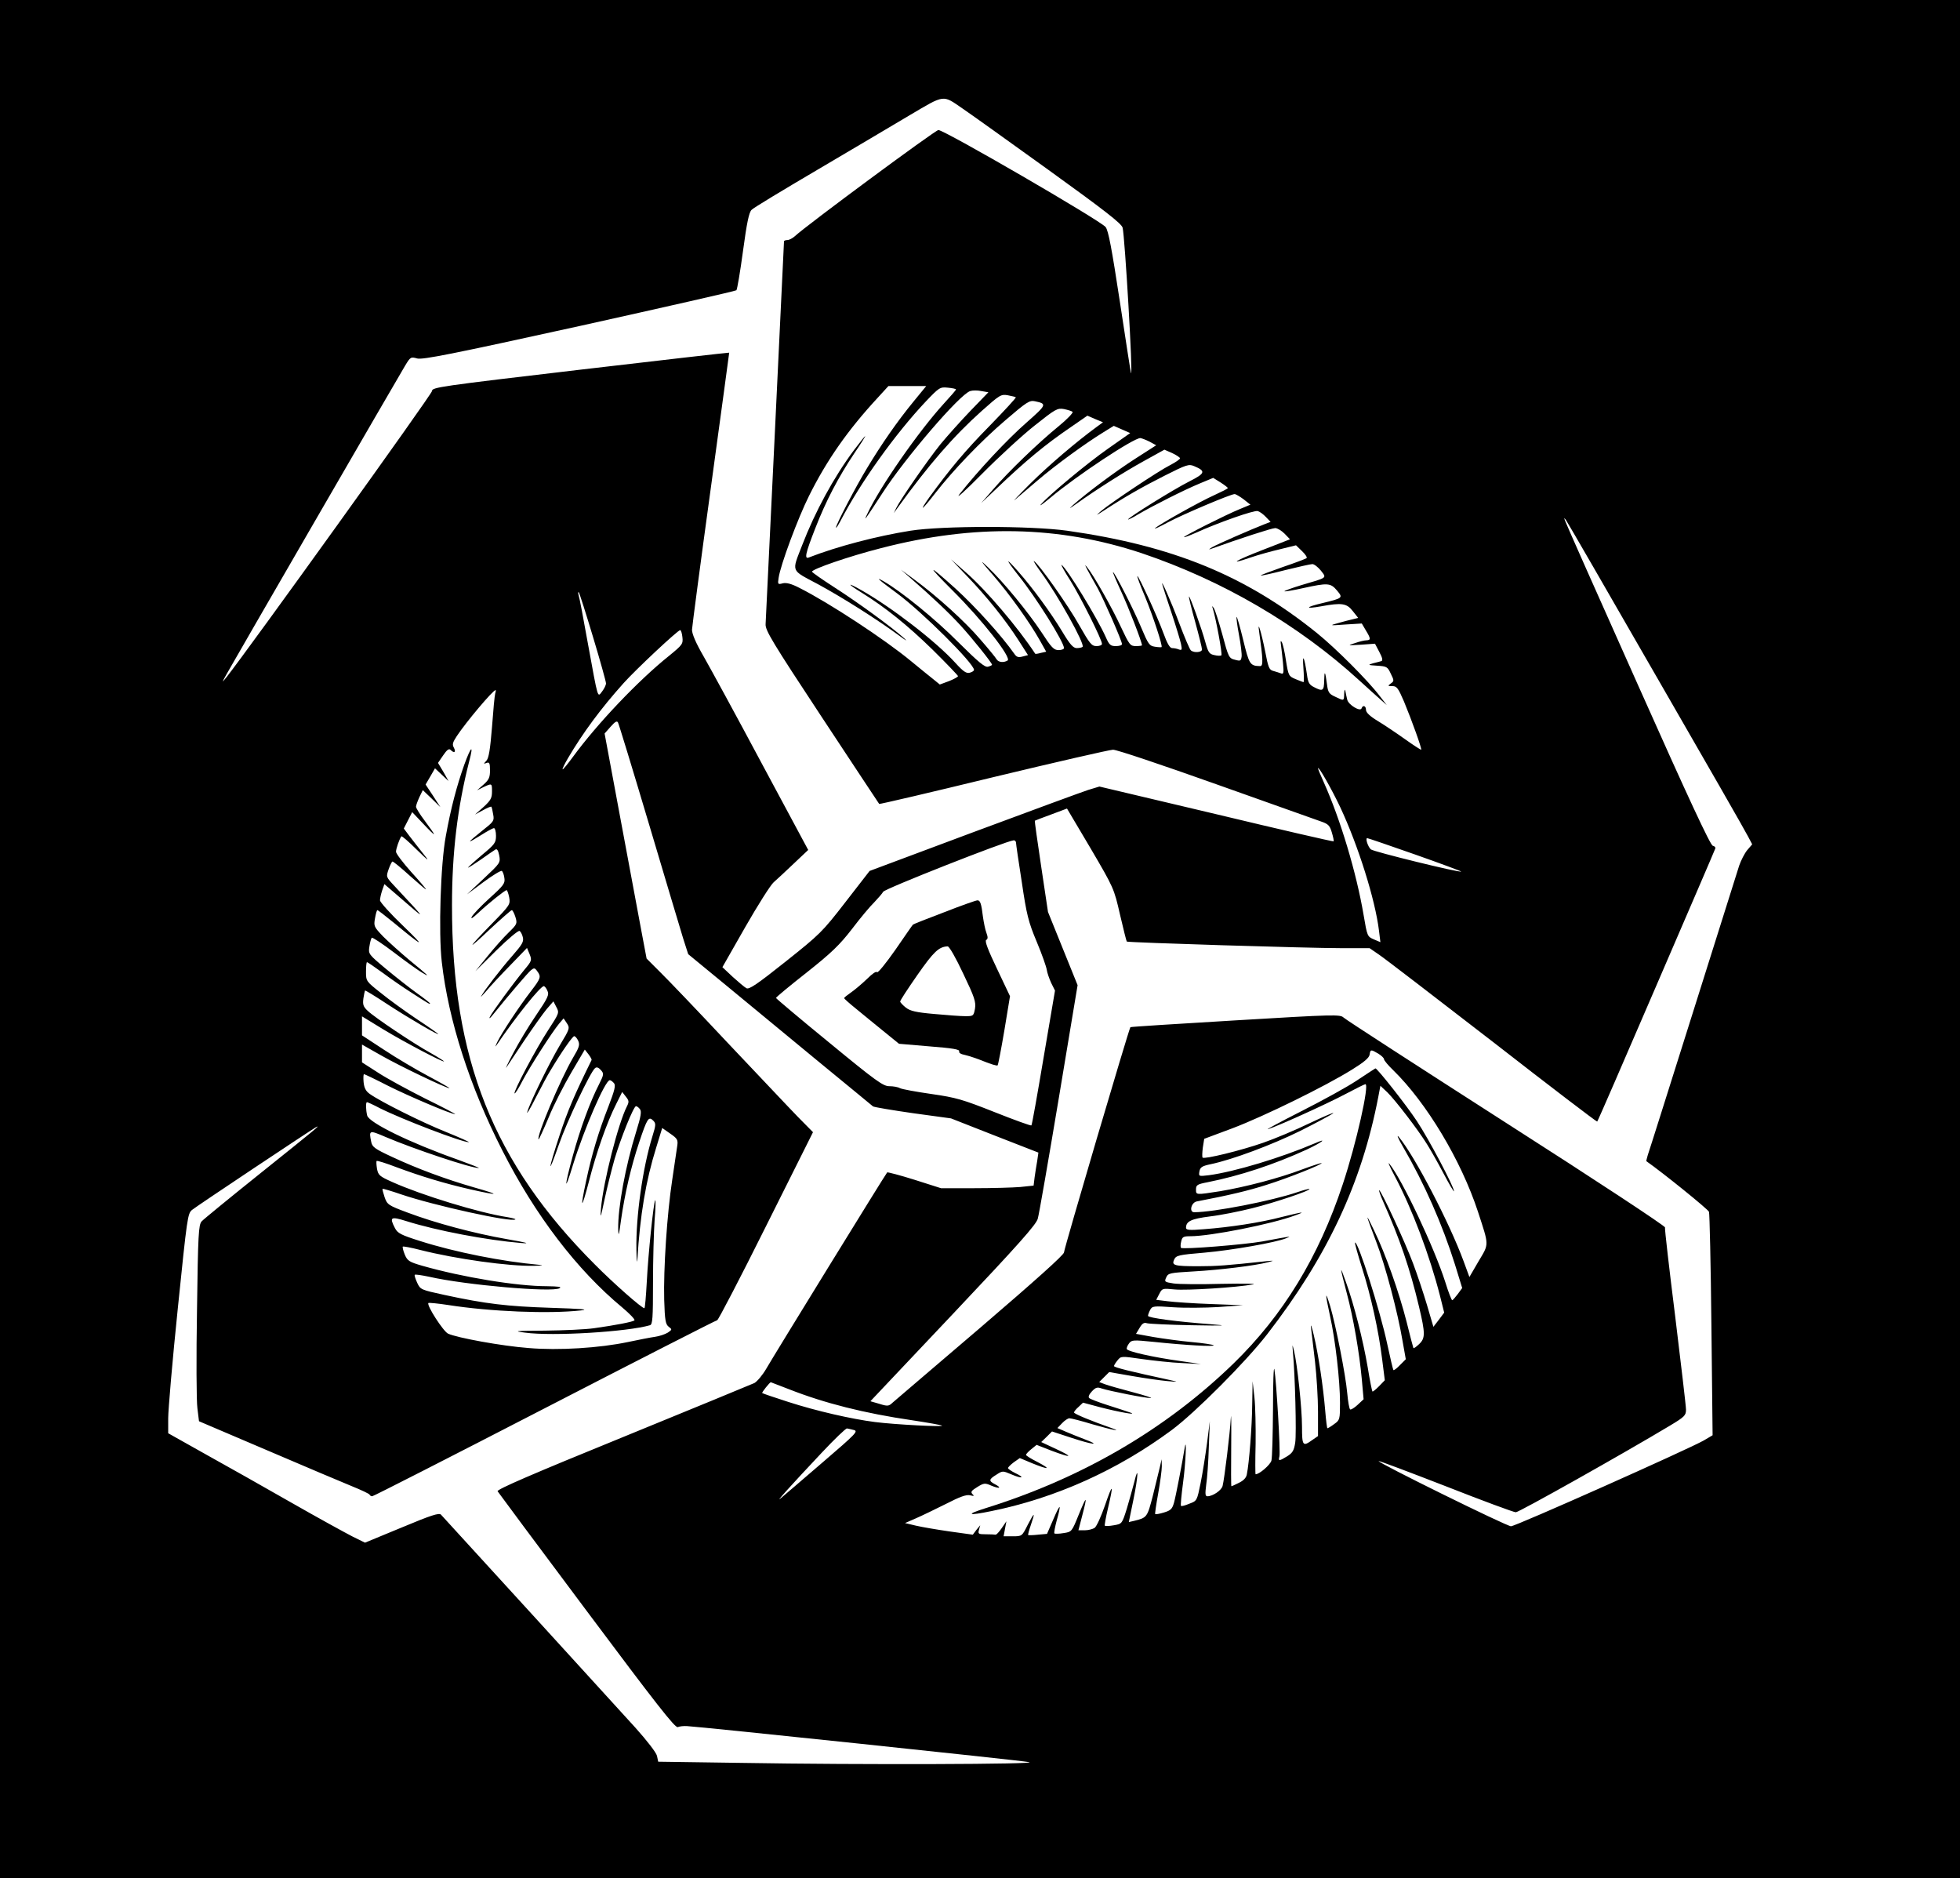
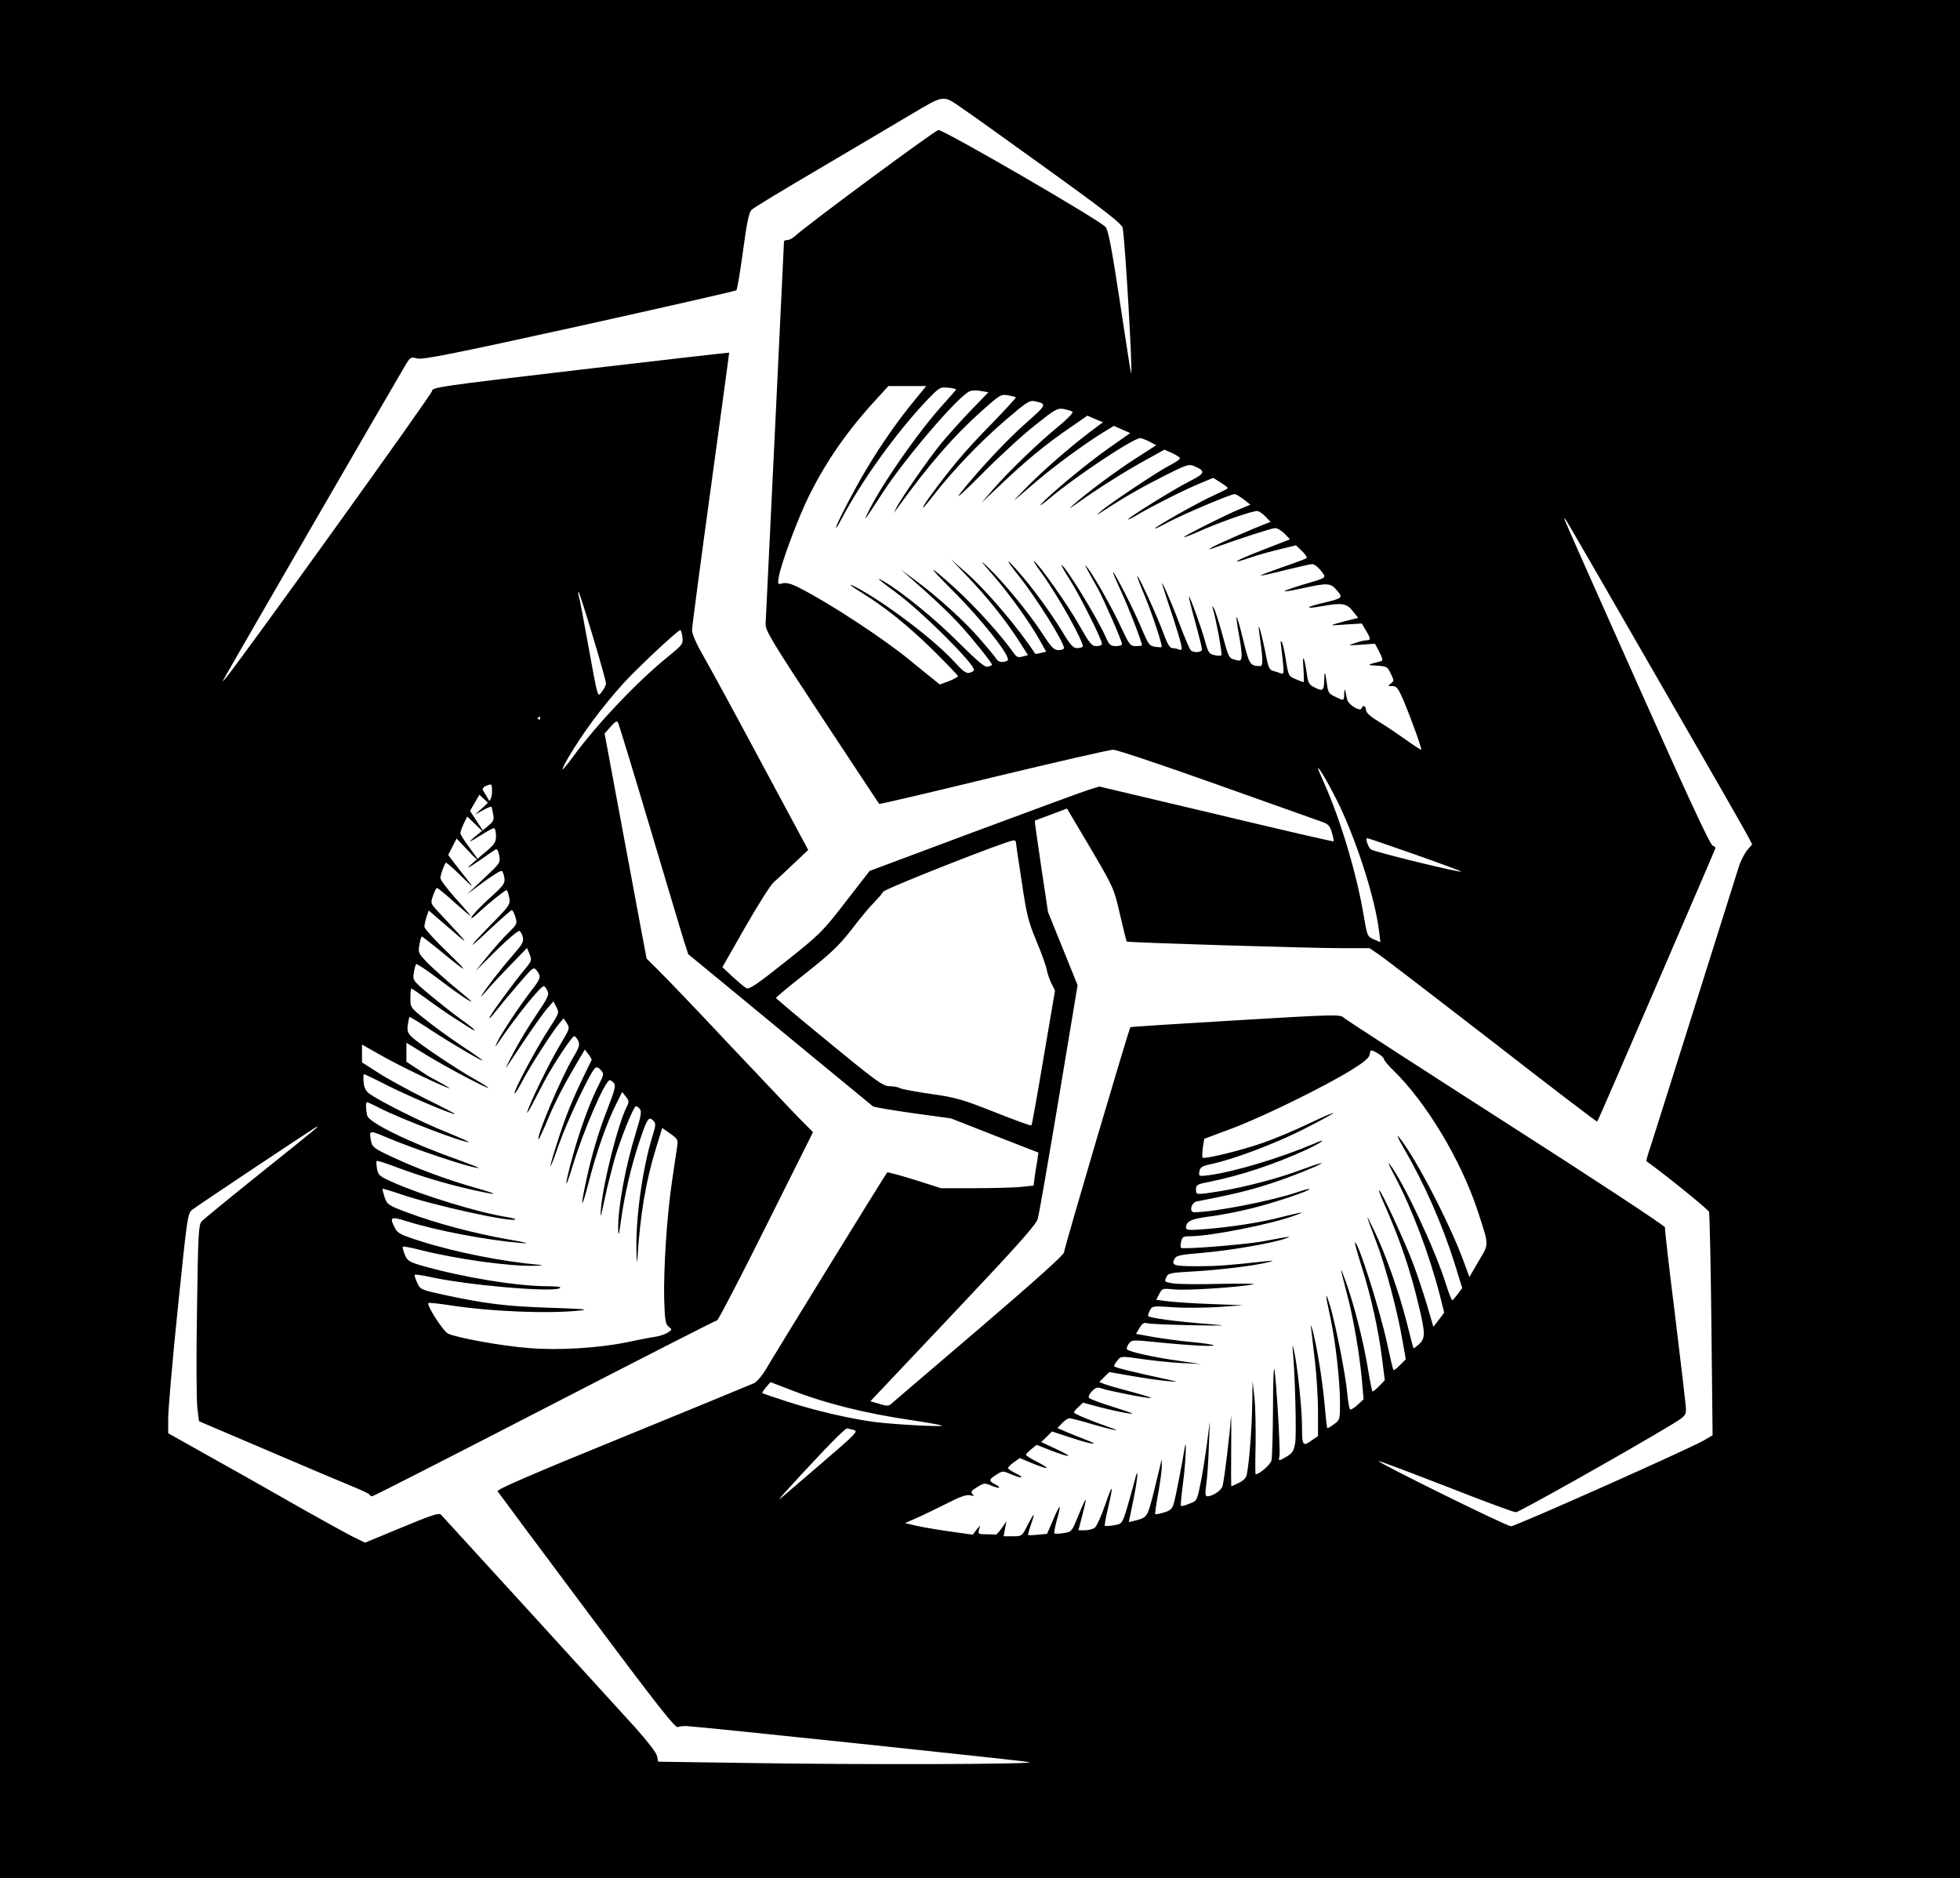
<svg xmlns="http://www.w3.org/2000/svg" height="1252" viewBox="0 0 980 939" width="980pt">
-   <path d="M0 469.5V939h980V0H0zM481.2 54.2c3.4 2.3 22.6 16 42.7 30.5 28.3 20.4 36.8 27 37.4 29.1 1.1 4 5.3 75.1 4.2 72.7-.2-.6-2.7-16.7-5.6-35.9-4-26.2-5.7-35.4-7.1-37.1-2.5-3.2-80.6-48.5-83.6-48.5-1.5 0-65.9 47.6-71.8 53.1-1.1 1-2.8 1.9-3.7 1.9s-1.7.3-1.7.7c0 1.2-9 187.3-9.2 191.3-.2 3.1 3.3 8.9 28.1 46.5 15.6 23.6 28.5 43.2 28.7 43.4s25.9-5.8 57.1-13.4c31.2-7.5 58.2-13.7 59.8-13.7 1.7-.1 24.8 7.7 51.5 17.2s50.3 17.9 52.6 18.7c3.5 1.2 4.3 2 5.3 5.4.7 2.3 1.1 4.3.9 4.5s-26.7-5.9-58.8-13.6l-58.3-13.8-5.6 1.7c-3.1 1-28.9 10.5-57.4 21.1l-51.9 19.4-12.1 15.6c-11.6 15-12.8 16.1-30 29.8-14.2 11.3-18.2 14-19.5 13.2-1-.5-4-3.1-6.9-5.7l-5.1-4.8 11.4-20c6.3-11 12.7-21.1 14.2-22.4s6-5.5 10-9.3l7.3-6.9-23.2-43.2c-12.7-23.8-25.8-47.8-29-53.4-4-6.9-5.9-11.4-5.9-13.5.1-1.8 4.3-33.7 9.4-70.8s9.2-67.6 9.2-67.7c-.1-.1-33.6 3.7-74.4 8.5-70.6 8.3-74.2 8.8-74.2 10.7 0 1.5-91.8 129.2-102.8 143.1-2.4 2.9-2.4 2.9.1-1.6 3.1-5.6 85.4-147.8 89.2-154.1 2.7-4.5 2.9-4.6 6.1-3.7 2.8.7 17-2.1 81.1-16.2 42.8-9.5 78.1-17.5 78.5-17.9s1.9-9.2 3.3-19.6c1.9-14.1 3-19.4 4.3-20.6.9-1 15.7-9.9 32.7-19.9 17.1-10.1 38-22.4 46.5-27.5 17.5-10.3 16.2-10.2 26.2-3.3zm-24.4 146.5c-8.2 10-16.1 21.4-23.2 33.2-5.8 9.5-15.6 28.4-15.6 29.8.1.5 1-1 2.2-3.2 10-19.3 27.5-43.7 42.8-59.9 6.6-6.9 7-7.2 10.9-6.8 2.3.2 4.1.6 4.1.9s-2.8 3.5-6.1 7.1c-12.5 13.7-32 41.6-38.3 55.2-1.9 4-1.4 3.4 7.5-10.3 11.4-17.7 38.8-49.6 44-51.2 1.2-.4 3.7-.4 5.6 0l3.5.6-8.9 9.2c-4.9 5.1-11.6 12.6-15 16.7-6.6 8.2-20.3 28-22.2 32l-1.2 2.5 1.8-2.5c15.6-21.6 28-35.9 42.2-48.6 9-8 9.6-8.4 13-7.8 2 .4 3.8.8 4 1 .3.2-5.6 6.6-13 14.2-12.3 12.5-19.9 21.6-30.3 35.9-5.5 7.8-3.6 6.4 2.9-2 9.2-11.8 22.9-26.1 35.3-36.7 10.6-9.1 12-10 14.7-9.4 6.1 1.3 5.9 1.7-4.3 10.7-9.4 8.2-24.1 23.9-33.4 35.7-2.3 3 2.7-1.5 11.2-10.1s20.5-19.6 26.5-24.3c10.2-8.1 11.2-8.7 14.5-8.1 1.9.4 3.9 1 4.3 1.4s-2.7 3.7-7 7.2c-10.2 8.3-25 22.6-32.6 31.4l-6.1 7 7.5-7.1c14.7-14 24.4-22.1 37.5-31l8.1-5.6 3.9 1.7 3.9 1.6-3 2.2c-10.4 7.6-24.1 19.3-33.3 28.4-5.9 5.9-9.3 9.5-7.7 8.1 1.7-1.4 6.8-5.8 11.5-9.8 8.8-7.5 23.6-18.3 32.7-23.9l5.2-3.2 4.1 1.8 4.1 1.8-11.1 7.8c-10.7 7.5-29.4 23.1-33.5 27.8-1.1 1.3 1-.2 4.6-3.2 13.2-11.1 41.8-30 45.1-29.9.7.1 2.8.9 4.6 1.8l3.3 1.8-10.6 6.8c-9.8 6.3-24 16.9-31 23.1-2.3 2.1-1.9 1.9 1.5-.5 10.2-7.3 24.1-16.1 33.9-21.5l10.3-5.7 3.9 1.7c2.1 1 3.9 2.2 3.9 2.6 0 .5-2.2 2-4.9 3.4-5.8 2.9-30.2 19.2-34.6 23-2.8 2.5-2.7 2.4 1.5-.3 10.4-6.8 19.2-11.8 30.3-17.4 10.9-5.5 12.1-5.9 14.7-4.8 6 2.5 5.7 3.6-2.2 7.6-7.6 3.8-30.8 18.2-30.8 19.1 0 .2 2.4-.9 5.3-2.7 7.2-4.2 22.8-12.1 30.8-15.4l6.5-2.7 3.7 2.3c2 1.3 3.6 2.5 3.6 2.8s-3 1.8-6.7 3.5c-7.2 3.2-27.9 14.8-29.7 16.6-.5.6 2.4-.8 6.5-3 7.5-4 31.4-14.1 33.3-14.1.6 0 2.6 1.2 4.5 2.6l3.4 2.7-5.3 2.2c-6.9 2.8-27.9 13.4-27.9 14 0 .3 2.6-.7 5.8-2.1 11.2-5.1 29.4-11.5 31.1-10.9 1 .3 2.8 1.6 4.1 3l2.3 2.4-2.9 1.1c-6.7 2.6-24.1 10.2-26.4 11.6-1.6 1-1.8 1.3-.5.8 13.9-5 30.4-10.4 32.1-10.4 1.1 0 3.2 1.3 4.7 2.8l2.7 2.8-13.6 5.3c-14.2 5.5-17.7 7.8-5.8 3.7 3.8-1.3 10.4-3.1 14.7-4.1l7.7-1.9 3 2.9c1.7 1.6 2.7 3.2 2.3 3.5-.5.4-5.8 2.4-12 4.5-6.2 2.2-11.1 4-10.9 4.2s5.6-1 12.2-2.7c6.5-1.6 12.7-3 13.6-3s2.8 1.5 4.2 3.2c3 3.9 3.6 3.4-9.7 7.3-4.9 1.5-8.7 2.9-8.5 3.1.3.2 4.5-.5 9.4-1.6 12.3-2.7 13.7-2.6 16.9 1.2 3.1 3.7 3 3.8-7.3 6.3-8.6 2-9 3.1-.6 1.6 10.3-1.9 12.8-1.5 15.8 2.4l2.7 3.4-2.8.7c-1.5.3-4.8 1.2-7.3 1.9-4.4 1.2-4.3 1.3 3.7.7l8.2-.5 2 3.4c2.5 4.1 2.6 4.9.4 5-1 0-3.6.6-5.8 1.4-3.9 1.2-3.9 1.2 3 .8l7-.5 2.2 4.2c1.5 2.8 1.8 4.2 1 4.5-.7.2-2.5.7-4.2 1.1-2.7.8-2.6.9 2.1 1.2s5.2.5 6.8 4c1.7 3.4 1.7 3.7 0 4.9-1.6 1.2-1.6 1.3.8 1.3 2.2 0 2.9 1 5.8 7.7 3.9 9.4 9 23.6 8.6 24.1-.2.1-3.8-2.2-8-5.2s-10.3-7.1-13.6-9.1c-4-2.4-6-4.3-6-5.6 0-2.1-1.6-2.6-2.2-.8-.6 1.9-6.7-1.8-7.2-4.4-.3-1.2-.7-3.1-.9-4.2-.3-1.2-.5-.7-.6 1.2-.1 3.8 0 3.8-4.5 1.6-3.1-1.4-3.6-2.2-4.1-6.2-.9-6.7-1.3-7.2-1.4-1.9-.1 5.2-.7 5.6-5.1 3.3-2.4-1.2-3-2.3-3.5-6.2-1.3-8.9-2.4-11.2-1.8-3.6.3 4 .3 7.3.1 7.3-.3 0-2.1-.7-4-1.5-3.4-1.4-3.6-1.7-4.8-9.2-.6-4.3-1.6-8.5-2.1-9.3-.6-1-.7-.5-.4 1.5.2 1.6.7 5.6 1 8.9.5 5.1.3 5.8-1.1 5.2-.9-.3-2.6-.9-3.8-1.2-2-.5-2.5-1.8-4-9.7-1.9-9.5-4-16.5-3-9.7 1.9 13.6 2.1 17 .5 17-5.1-.1-5.5-.8-8.5-13.1-1.6-6.6-3.1-11.8-3.3-11.5-.2.2.3 4.3 1.2 9 .9 4.8 1.5 9.7 1.3 10.9-.3 2.1-.6 2.3-3.4 1.5-2.9-.7-3.2-1.3-6.2-12.5-1.8-6.5-3.7-12.5-4.3-13.3-.9-1.3-1-1.2-.5.2 1.5 4.7 4.9 22.9 4.3 23.4-.3.3-1.9.3-3.5-.1-2.5-.5-3.1-1.3-4.5-6.4-1.9-7-7.8-23.3-8.2-22.9-.2.2 1.2 5.9 3.1 12.7 1.9 6.9 3.4 13 3.4 13.8 0 1.4-3.8 1.8-5.5.5-.6-.4-3.2-6.6-5.9-13.7-3.9-10.5-10-24.3-8.2-18.5.2.8 2.2 6.9 4.4 13.5s4.3 13.5 4.7 15.4c.6 2.9.5 3.3-1 2.8-.9-.4-2.4-.7-3.4-.7-1.2 0-2.5-2.3-4.5-7.8-3.1-8.4-12.2-28.2-12.9-28.2-.3 0 1.4 4.6 3.8 10.2 4.1 10 8.9 24.7 8.3 25.3-.2.1-1.7.1-3.4-.2-2.7-.4-3.3-1.3-6.8-9.6-3.6-8.7-13.3-27.7-14.1-27.7-.2 0 1.6 4.3 4 9.5 3.7 7.9 10.5 25.5 10.5 27.1 0 .2-1.4.4-3 .4-2.9 0-3.3-.6-7.5-9.5-4.4-9.6-13.9-26.3-17-30-1.2-1.5-1.1-1.1.3 1.5 1 1.9 3.3 6 5 9 3.2 5.9 12.2 26.4 12.2 28 0 .6-1.4 1-3.1 1-2.6 0-3.3-.6-5-4.5-4.2-9.4-19.5-34.5-22.1-36.1-.5-.3 1.4 3.2 4.3 7.7 5.2 8.3 15.9 29.7 15.9 31.8 0 .6-1.2 1.1-2.7 1.1-2.5 0-3.4-1.2-8.6-10.3-5.5-9.9-20.2-30.7-22.7-32.2-.6-.4 1 2.1 3.5 5.6 8.4 11.4 22.1 36 20.8 37.3-.4.3-1.7.6-2.9.6-1.8 0-3.4-1.8-7.3-8.3-5.7-9.4-14.6-21.6-22-30-6.7-7.6-6.5-6.4.2 2.1C518 298.6 532 321 532 324c0 .5-1.2 1-2.7 1-2.4 0-3.6-1.3-8.6-9-6.7-10.1-19-25.1-26.8-32.5-4.2-4.1-3.8-3.3 2.6 4 8.4 9.7 18.4 23.7 23.4 32.6l3.2 5.7-2.7.6c-1.4.4-2.7.6-2.8.4-8.6-13.1-24.5-31.8-34.7-40.7l-7.4-6.5 8.1 8.5c9.8 10.2 19.1 21.8 25.6 31.9l4.8 7.5-2.7.7c-2.1.6-3 .3-4.1-1.3-6.4-9.1-19.4-23.5-29.5-32.7-14-12.6-14.7-12.3-1.6.8 15 14.9 29.8 33.8 27.7 35.2-2 1.2-4.6.9-5.5-.6-.4-.8-4.1-5.3-8.2-10-7.5-8.8-21.6-21.6-33.1-30l-6.5-4.8 5 4.4c10.9 9.5 18.9 17.1 24.8 23.5 6 6.6 15.7 18.7 15.7 19.6 0 .3-.9.7-2 1-1.6.4-4.8-2.3-14.8-12.2-11.4-11.5-28.5-25.4-37.4-30.5-4.5-2.6-2.8-1 6.7 6 12.6 9.3 38.5 35.1 38.5 38.3 0 .5-1 1.1-2.1 1.4-1.7.5-3.3-.6-7.2-4.9-9.8-10.8-31.8-27.7-46.9-36.3-7.6-4.3-7.4-3.4.2 1.3 11.6 7.2 22.7 16.1 35.3 28.4 7 6.9 12.7 12.9 12.7 13.2 0 .4-2 1.5-4.5 2.5l-4.6 1.7-3.2-2.6c-1.8-1.4-6.8-5.5-11.2-9.1-13.3-11-41.1-29.2-55.6-36.5-4.2-2.2-6.7-2.8-8.5-2.4-2.5.7-2.6.5-2.1-2.7.9-6.4 9.7-30 15.2-41 8.9-17.9 19.5-33 34.3-49l5.4-5.9h18.9zM828.1 338c24.3 42.1 45 78.2 46 80.3l2 3.8-2.5 2.9c-1.3 1.6-3.1 5.1-4 7.7-.8 2.6-11.2 35.6-23.1 73.3s-22 69.8-22.6 71.4c-.5 1.6-.8 3-.7 3.1 8.4 5.9 30.8 24 31.3 25.3.3.9.9 26.4 1.2 56.7l.6 55-4.4 2.6c-7.5 4.3-94.1 42.9-96.4 42.9-2.2 0-66.9-31.9-66.2-32.6.2-.2 15.3 5.5 33.6 12.6 18.3 7.2 34 13 35 13 1.6 0 53.9-29.4 76.9-43.2 7.5-4.5 8.2-5.2 8.2-8.1 0-1.8-2.5-22.7-5.4-46.6-3-23.9-5.3-43.9-5.1-44.5.3-.6-35.4-24.1-79.2-52.1-43.8-28.1-80.5-51.8-81.5-52.8-1.7-1.6-4.3-1.6-54.1 1.4-28.7 1.7-52.3 3.2-52.5 3.4-.7.7-33.2 110.8-33.2 112.6 0 1.2-14.4 14.1-41.7 37.5-23 19.6-42.8 36.6-44 37.6-1.9 1.8-2.5 1.9-6.6.6l-4.5-1.3 41.4-43.8c32.6-34.5 41.6-44.6 42.3-47.5.6-2 5.3-29.1 10.5-60.2l9.4-56.5-7.4-18.3-7.4-18.3-3.4-22.7c-1.9-12.5-3.3-22.8-3.2-22.9s3.7-1.5 8.1-3.1l8-3 11.8 19.9c11.6 19.8 11.7 20 14.7 33.1 1.7 7.3 3.2 13.3 3.4 13.5.5.5 90.9 3.3 107.2 3.3h14.2l4.8 3.3c2.7 1.8 28.2 21.4 56.8 43.5 28.5 22.2 52 40.1 52.2 39.9.3-.2 13.5-30.7 29.5-67.8s29.3-67.9 29.5-68.6c.3-.6-.2-1.3-1.2-1.5-1.2-.2-12.2-23.8-37.6-80.8-19.8-44.3-36.2-81.2-36.4-82-.4-1.3-.4-1.3.6 0 .6.8 20.9 35.9 45.1 78zm-531.6-19.6c3.6 11.9 6.5 22.4 6.5 23.2 0 .9-.9 2.7-1.9 4-2.4 3.1-1.9 4.8-7.1-23.6-2.2-12.4-4.3-23.4-4.7-24.5-.3-1.1-.3-1.7.1-1.4.3.3 3.5 10.3 7.1 22.3zm44.7.1c.4 3.4 0 3.9-6.6 9.3-15.4 12.3-36 34-48 50.4-2.7 3.7-5.1 6.6-5.3 6.4s1-2.7 2.7-5.6c7.4-12.6 16.5-24.9 27.8-37.5 6.1-6.8 27-26.4 28.3-26.5.4 0 .9 1.6 1.1 3.5zm-93.6 28.2c-.3 1-1 8.5-1.6 16.8-.9 11.1-1.6 15.5-2.8 16.8-1.5 1.6-1.5 1.7.1 1.1 1.4-.5 1.7.1 1.7 3.7 0 3.5-.5 4.7-3.2 7.1l-3.3 2.9 3.2-1.6c4.3-2 4.3-2 4.3 2.2 0 3.2-.6 4.4-4.2 7.7l-4.3 3.8 3.9-2.1c2.1-1.2 4-2 4.3-1.8.2.3.6 2 .9 3.9.6 3.2.2 3.6-5.5 8.1-3.4 2.7-6.1 5-6.1 5.3 0 .2 2.5-1.2 5.5-3.1s5.9-3.5 6.5-3.5c.5 0 1 1.7 1 3.8 0 3.5-.6 4.3-7 9.6-3.8 3.2-7 6.1-7 6.3 0 .3 2.8-1.5 6.3-3.9 3.4-2.4 6.7-4.7 7.4-5.1.8-.5 1.4.4 1.9 2.9.7 3.7.5 3.9-7.7 11.6l-8.4 7.9 8.2-6.1c4.6-3.4 8.7-5.9 9.2-5.6s1.1 1.9 1.3 3.6c.4 2.6-.4 3.7-7.4 10-4.3 3.9-8.3 8.1-8.9 9.3-.7 1.4.4.7 3.2-1.9 5.2-4.9 13.4-11.4 14.2-11.4.3 0 .9 1.6 1.3 3.6.6 3.5.4 3.9-8.3 12.8-12.8 13.1-13.5 14.7-1.5 3.3 5.7-5.3 10.7-9.7 11.1-9.7s1.2 1.5 1.8 3.4c1 3.3.9 3.6-3.4 7.8-2.4 2.3-7.2 7.7-10.5 11.8l-6.1 7.5 10.5-10.4c5.8-5.7 11-10.1 11.6-9.7.5.3 1.3 1.7 1.6 3.1.6 2.2-.3 3.7-5.2 9.3-5.9 6.7-14.1 17.4-15.6 20.2-.5.8.6-.3 2.5-2.5 1.8-2.2 7.2-8 11.9-12.8l8.5-8.8 1.3 3.1c1.2 3 1.1 3.4-2.6 7.8-5.5 6.7-16.1 21.1-17.3 23.6-.5 1.2.3.5 1.8-1.4 7.4-9.2 17.3-20.8 18.8-22s1.9-1.2 3.1.5c2.1 2.8 1.8 3.6-3.2 10.1-5.7 7.4-14.6 20.8-16.8 25.4-.9 1.9-1.1 2.7-.4 1.6 9.7-14.3 22-29.6 23.7-29.6.4 0 1.3 1 1.8 2.3 1 2 .2 3.6-5.7 12.3-3.7 5.4-8.8 13.9-11.4 18.9-2.6 4.9-4.1 8.1-3.4 7.1.7-1.1 4.8-7.2 9-13.5 4.3-6.4 9.3-13.4 11.1-15.6l3.4-3.9 1.5 2.9c1.5 2.8 1.4 3-4.2 11.6-6 9.2-17.5 30.8-16.7 31.5.2.3 2.1-2.6 4-6.4 4-7.5 14.6-24 18.2-28.4l2.3-2.7 1.6 2.4c1.6 2.4 1.5 2.8-3.4 10.9-5.2 8.7-15.3 29.3-16.4 33.6-.4 1.4 1.6-1.9 4.3-7.3 2.8-5.4 6-11.5 7.3-13.5 5.6-9.4 11.1-17.2 11.9-17.2.5 0 1.4 1 2 2.3.9 2 .5 3.3-2.6 8.5-6.3 10.8-18.5 39.6-17.2 40.8.1.2 2.4-4.7 5-10.9 2.5-6.2 7.7-16.3 11.4-22.6l6.7-11.4 1.8 2.3c1 1.3 1.7 2.6 1.6 2.9-8.7 17.7-11.9 25.2-15.9 37.3-6 18.2-6.3 21.7-.5 5.1 4.2-12 15.8-36.4 18.1-38.3.8-.7 1.7-.4 2.9.9 1.6 1.8 1.6 2.2-.9 7.2-4.4 8.5-9.4 22.2-13.1 35.7-4.4 16.1-4.3 19 .1 4.5 5.6-18 16.1-42.3 18.4-42.3.5 0 1.4.7 2.1 1.5.9 1.1.4 3.4-2.8 11.7-5 12.7-8.4 24.3-11.1 37-3.2 14.8-2.4 14.9 1.4.3 3.6-14.1 9-29.6 13.7-38.8l2.9-5.8 1.8 2.3c1.6 2 1.7 2.6.6 4.8-4.4 8.6-11.8 37.6-13 51-.5 5.7-.2 5.1 1.8-4.5 1.3-6.1 3.6-15.1 5-20.1 3-10.2 9.5-26.4 10.7-26.4.4 0 1.3.6 1.9 1.4 1 1.1.6 3.6-1.8 11.3-5.4 17.3-9.2 38.1-9 48.8.1 4 .4 3.2 1.4-4.5 1.9-13.3 5-26.7 9.1-39 4-11.9 4.7-13.1 7-10.8 1.4 1.4 1.4 2.1-.4 7.9-4.9 15.8-8.3 40.2-8 56.6.1 5.4.3 7.5.5 4.8 1.3-21.8 4.2-39.2 9.4-55.8l3-9.8 4 2.8c3.6 2.5 4 3.1 3.5 6.3-.3 1.9-1.4 9.5-2.5 16.9-2.6 17.1-4.4 44.4-4 59.9.3 10.4.7 12.3 2.3 13.5 1.7 1.3 1.7 1.4-.5 2.9-1.3.8-4.2 1.8-6.4 2.1s-8.3 1.5-13.5 2.6c-14.2 3-34.8 4.3-49.8 3-13.2-1-35.7-5.1-40.2-7.2-2.4-1.2-10.8-14.2-9.8-15.3.3-.2 4.7.2 9.9 1 21 3.3 50.3 4.5 66.4 2.7 4.4-.5.3-.8-15-1.3-21.9-.7-32.7-2-53.1-6.4-12-2.6-12.2-2.7-13.8-6.1-.9-2-1.5-3.8-1.2-4 .2-.3 3.5.2 7.3 1 18 4.1 61.4 7.9 65.1 5.7 1.2-.7-.6-.9-6.3-1-15.1 0-42.3-4.5-62.3-10.2-6.6-1.9-7.5-2.5-8.8-5.6-.8-1.9-1.2-3.7-1-4 .3-.2 4.2.5 8.8 1.7 17.8 4.5 44.3 8.2 56.8 7.9 4.2-.1 5.1-.3 2.5-.5-18.1-1.6-42-6.3-59.5-11.9-9.5-3-11.2-3.9-12.5-6.4-2.9-5.6-2.2-6 5.8-3.5 14.9 4.7 40.2 9.5 57.2 10.9 5 .4 3-.2-6.9-1.9-16.6-2.9-36-8.1-49.8-13.3-9.7-3.6-10.2-4-11.5-7.7-.7-2.1-1.2-4-1-4.2.2-.1 4.4 1.1 9.3 2.8 16.2 5.5 55.5 14.2 57.1 12.5.2-.2-1.5-.7-3.9-1.1-14.3-2.2-43-11-57.7-17.6-6.3-2.8-7-3.4-7.6-6.6-.3-1.9-.4-3.7-.2-3.9.2-.3 4.7 1.1 9.9 3.1 12.4 4.6 23.9 8.1 37 11.1 14.7 3.3 15.5 2.9 1.8-1-14.2-4.1-28.5-9.4-41.1-15.3-8.6-4-9.8-4.9-10.3-7.5-1.2-5.9-1-5.9 7.2-2.4 14.3 6.1 43.1 15.7 46.6 15.5.6 0-4.3-1.9-10.9-4.3-23.7-8.4-43.9-18.3-44.9-21.9-.7-2.8-.8-6.7-.1-6.7.3 0 3.2 1.3 6.4 3 11.4 5.7 41 17 44.5 17 .6 0-4.5-2.3-11.4-5.1-12-4.8-32.6-15.1-38.1-19-2-1.4-2.8-3-3.1-5.9-.2-2.2-.1-4 .2-4s5.8 2.6 12.2 5.9c10.2 5.1 31.3 14.1 33.4 14.1.4 0-6.4-3.6-15.2-7.9-8.7-4.4-19.4-10.2-23.6-13l-7.8-5v-8.9l9.7 5.5c9.1 5.2 32.3 16.3 34 16.3.4 0-4.3-2.7-10.5-6s-16.2-9.2-22.2-13.2l-11-7.2v-9.5l10.8 6.6c10.4 6.3 30.2 16.7 30.2 15.9 0-.2-3-2.1-6.7-4.2-8.2-4.5-27.8-17.6-31.5-21.1-2.2-2.1-2.5-3.1-2.1-6.2.3-2 .7-3.7.8-3.9.2-.2 5.4 3 11.6 7.1 10.1 6.6 26.2 16 24.9 14.5-.3-.3-5.2-3.8-11-7.6-5.8-3.9-13.8-9.7-17.7-12.9-7.2-5.7-7.3-5.8-7.3-10.5 0-2.6.2-4.8.5-4.8s3.8 2.4 7.8 5.3c3.9 2.9 10.4 7.4 14.2 9.8 9.3 6 9.5 6.1 9.5 5.5 0-.2-3-2.6-6.7-5.2-3.6-2.6-10.6-8.1-15.4-12.1-8.6-7.2-8.8-7.4-8.2-11.1.3-2 .8-4 1.2-4.4.3-.3 5.4 3 11.4 7.6 5.9 4.5 12.2 9 14 10 3.9 2.3 3.3 1.7-6.8-6.6-4.4-3.7-10.2-8.9-12.9-11.6-4.6-4.8-4.8-5.2-4.1-9.1.4-2.3.9-4.1 1.2-4.1s3.9 2.8 8.2 6.3c15 12.4 16.4 12.9 4.9 1.8-6.5-6.2-11.8-12.1-11.8-13 0-1 .5-3.2 1.1-5l1.1-3.1 7.2 6.2c14.5 12.6 14.4 12.5-2.2-5.3-4.2-4.5-4.2-4.5-2.9-8.3.7-2 1.6-3.8 1.9-3.9.4-.1 4.3 3.1 8.7 7.1 4.5 4 8.1 7.1 8.1 6.8s-3.4-4.3-7.5-8.8c-4.1-4.6-7.5-9.1-7.5-10 0-1.5 1.7-6.4 2.7-7.7.2-.3 3.6 2.6 7.5 6.5 6.5 6.3 6.8 6.4 3.2 1.9-2.2-2.8-5.3-6.7-6.8-8.7l-2.7-3.6 2.1-4.1 2.1-4.1 5.4 5.7c3 3.2 5.4 5.6 5.5 5.3 0-.3-2-3.2-4.5-6.5s-4.5-6.5-4.5-7.2.8-2.8 1.7-4.8l1.7-3.5 4.4 4.2 4.4 4.3-3.7-5.7-3.7-5.6 2.4-4.1 2.3-4 3.4 3.2 3.4 3.2-2.6-4.6-2.7-4.5 2.6-3.8c1.9-2.8 2.9-3.5 3.7-2.7 1.8 1.8 2.8 1.2 1.7-1-1-1.7-.7-2.7 1.4-5.9 4.7-7.1 18.1-23 19.4-23 .2 0 .1.8-.2 1.7zm76.9 65.3c8.1 27.2 15.8 53 17.1 57.2l2.5 7.8 19.7 16.2c10.8 8.9 31.4 25.9 45.7 37.7s26.5 21.7 27 22.2c.6.4 9.6 1.9 20 3.4l19 2.6 21.9 8.6 21.8 8.5-.6 4.2c-.4 2.2-1 6-1.3 8.2l-.5 4.1-6.7.7c-3.6.3-14 .6-23.1.6h-16.5l-13.2-4.2c-7.3-2.3-13.5-3.9-13.7-3.7-.8.8-57.2 92.4-60.5 98.2-1.8 3.1-4.5 6.3-5.9 7.1-1.5.7-31.2 12.9-65.9 27.1-44.7 18.2-63 26.1-62.5 27 .4.6 20.4 27.6 44.6 59.9 34.3 45.9 44.2 58.6 45.5 58 .9-.4 3-.6 4.6-.5 6.5.3 166.3 17.1 171 18 6.3 1.1-84.4 1.4-143.3.4l-42.1-.6-.6-2.9c-.4-1.7-4.9-7.5-10.8-14.1-7.9-8.7-91.8-100.7-97.2-106.5-.9-1-4.8.2-19.6 6.4l-18.4 7.6-6.3-3.1c-3.5-1.8-17.2-9.3-30.5-16.9s-32.6-18.5-42.9-24.2l-18.7-10.5V709c0-4.1 2.1-28.8 4.8-54.9 4.7-45.8 4.9-47.5 7.2-49.3 2.3-1.9 58.8-39.5 61.9-41.3 2.8-1.5-.4 1.1-28 23.2-15.1 12.1-28.3 22.9-29.2 23.9-1.5 1.8-1.8 6.3-2.3 44.4-.4 23.4-.3 45.4.2 49l.8 6.5 34 14.5c18.7 8 37.8 16.1 42.5 18s8.7 3.8 8.8 4.2c.2.5.8.8 1.3.8.6 0 39.4-19.8 86.3-44s85.7-44 86.2-44 11.5-21.1 24.4-47l23.5-47-7.6-7.7c-4.2-4.3-19.8-20.9-34.9-36.8-15-16-30.3-32-34-35.6l-6.7-6.7-2.7-14.3c-1.5-7.9-6.2-33.3-10.5-56.3l-7.8-41.9 3-3.4c2.2-2.5 3.2-3.1 3.7-2.1.4.7 7.4 23.6 15.5 50.8zm345.6-8.5c9 19.2 17.5 46.2 19.4 61.8l.7 5.7-3.3-1.4c-3.2-1.4-3.3-1.5-5.1-12.2-3.6-21.2-11.6-47.8-19.9-66.3-1.6-3.5-2.9-6.7-2.9-7 .1-1.5 6.8 10.3 11.1 19.4zm37.5 23.7c12.8 4.5 23.2 8.4 23 8.5-.6.7-44.2-10-45.2-11.1-1.5-1.4-2.8-5.6-1.8-5.6.4 0 11.2 3.7 24 8.2zm-199.6-6c0 .7 1.3 9.6 2.9 19.8 2.4 16.3 3.3 19.9 7.5 29.9 2.6 6.2 4.8 12.5 5 14 .2 1.4 1.2 4.3 2.2 6.5l1.9 3.8-5.7 33.5c-3.1 18.4-5.8 33.7-6.1 33.9-.2.3-8.5-2.7-18.3-6.6-16.2-6.4-19.2-7.3-31.7-9.1-7.7-1.1-14.7-2.4-15.7-2.9-1-.6-3.4-1-5.4-1-3 0-6.7-2.6-30-21.8-14.6-11.9-26.5-22-26.6-22.3 0-.4 6.9-6.1 15.3-12.7 12.5-9.9 16.6-13.9 22.7-21.8 4.1-5.4 9.1-11.4 11.1-13.3 1.9-2 4-4.4 4.5-5.3.8-1.5 61.4-25.4 65.2-25.7.6-.1 1.2.5 1.2 1.1zm181.1 105.5c1.6 1 2.9 2.2 2.9 2.8s2.1 3.1 4.6 5.5c16.6 16.2 33.9 44.9 42.4 70.8 5.6 17.2 5.6 15.8.3 24.7l-4.6 7.9-2.9-7.9c-7.1-19.3-24.4-52.5-32.3-62-1.4-1.7-.5.5 2 4.8 10.8 18.6 19.6 38.6 26 58.9l3.6 11.7-2.2 3c-1.3 1.7-2.5 3.1-2.8 3.1s-1.9-4-3.4-8.9c-5.5-17.3-21.6-51.4-28-59.3-1-1.3.2 1.5 2.7 6.2 8.7 16.4 17.4 39.5 22.6 59.8l2.1 8.4-2.7 3.6-2.7 3.5-3.2-10.9c-1.8-6-4.9-15.4-7-20.9-4-10.7-16-36.5-16.9-36.5-.3 0 .6 2.6 2 5.7 8.2 18.4 13.4 33.5 17.9 52.5 3.2 13.5 3.2 15.8 0 18.8-1.4 1.3-2.6 2.2-2.8 1.9-.1-.2-1.7-6.1-3.4-13.1-3.8-14.9-10.5-33.9-16.3-45.8-4.6-9.6-4.4-8.8 1.2 6 4.4 11.4 10.7 35.1 13.1 49.5l1.6 9-2.9 2.9c-1.6 1.7-3.1 2.8-3.3 2.5-.2-.2-1.6-6.1-3.1-13.1-3.6-16.9-14.8-51.9-16.1-50.6-.2.2 1.4 5.9 3.5 12.6 4.5 14.1 8.3 31.3 10.1 45.9l1.3 10.3-2.9 3c-1.6 1.6-3 2.8-3.3 2.6-.2-.3-1.3-5.5-2.3-11.8-2.4-14.1-6.9-31.7-10.9-42.8-3.3-9.3-3.2-8.3.5 5.9 3.1 11.6 6.2 29.3 7.4 42.6l.9 10-3 2.8c-1.6 1.5-3.3 2.5-3.7 2.3-.5-.3-1.1-4-1.5-8.3-.8-9-5.7-33.8-8.5-43.3-2.6-8.5-2.6-6.6-.1 4.8 2.7 12.1 5 32.5 5 43.4 0 8.4-.1 8.7-2.9 10.7-1.6 1.2-3.1 2.1-3.4 2.1-.2 0-.7-3.9-1.1-8.8-1-12-3.4-28.1-5.7-37.7-1-4.4-1.7-6.1-1.4-3.8s1.2 9.9 2 17c.8 7 1.5 18.3 1.5 25v12.2l-2.9 2c-4.7 3.4-5.1 2.9-5.1-6.7 0-9.2-2.4-31.5-4-37.9-.9-3.7-.9-3.6-.5 1.2 1 10.6 1.8 40.3 1.1 44.7-.6 3.9-1.3 5.1-4 6.8-4.1 2.5-4.5 2.5-3.9.1.6-2.2-1.5-37.5-2.5-43.5-.4-2.1-.7 6.7-.7 19.5-.1 12.9-.4 24.6-.8 26.1-.6 2.1-6 6.8-7.9 6.8-.2 0-.2-6.9 0-15.3.1-8.3-.1-18.8-.6-23.2l-.9-8-.2 11.6c-.1 11-1.5 29.2-2.7 35-.3 1.7-1.7 3.1-4 4.2-1.9 1-3.6 1.7-3.7 1.7-.2 0-.2-9.1-.1-20.2.1-11.2 0-17.4-.2-13.8-.4 7.3-3.2 30.3-4.1 33.8-.5 2.2-4.9 5.2-7.6 5.2-1.1 0-1.2-1.1-.6-5.8.5-3.1 1.1-11.6 1.3-18.7l.5-13-1.4 11c-.8 6-2.2 15-3.2 19.9-1.8 8.8-1.8 8.9-5.6 10.3-2.1.9-4 1.4-4.2 1.1-.3-.2.2-5.3 1-11.4 1.3-9.3 2-24.5.8-17.4-1.2 7.4-4.4 24-5.3 27.2s-1.7 3.9-5 4.9c-2.2.7-4.2 1-4.4.8s.5-4.9 1.5-10.4 1.8-11.6 1.8-13.5l-.1-3.5-.9 4c-.5 2.2-2.1 8.6-3.5 14.3-2.8 10.8-2.9 10.9-9.4 12.5l-2.6.6 2.3-11.2c2.4-11.7 2.7-18.2.4-8.7-.8 3-2.4 8.9-3.7 13.2-2.4 7.6-2.4 7.6-6.5 8.3-2.2.4-4.2.5-4.5.2-.2-.2.5-4.2 1.6-8.8 2.9-12.3 2.4-12.8-1.5-1.4-1.9 5.5-4.2 10.6-5.2 11.3-.9.6-3.1 1.2-4.9 1.2h-3.2l1.9-7.3c2.7-10.3 2.3-10.4-1.7-.6-3.5 8.6-3.5 8.7-7.6 9.3-2.2.4-4.3.4-4.6.2-.3-.3.3-3.3 1.2-6.7 1-3.3 1.6-6.3 1.4-6.5-.3-.2-1.7 2.7-3.3 6.5l-3 6.9-4.5.4c-2.5.3-4.7.3-4.9.2-.2-.2.4-2.4 1.3-5 2.3-6.7 1.9-6.7-1.5-.2-2.9 5.8-2.9 5.8-7.5 5.8h-4.6l.7-3.8.7-3.7-2.4 3.5c-1.3 1.9-2.7 3.4-3.1 3.2-.4-.1-2.5-.2-4.8-.2-3.7 0-4-.2-3.4-2.3l.6-2.2-1.9 2.3-1.8 2.4-11.5-1.6c-6.3-.9-13.9-2.2-16.9-2.9l-5.5-1.3 5.5-2.4c3-1.3 9.8-4.6 15-7.2 7-3.6 10.1-4.7 12-4.3 2 .5 2.3.4 1.2-.6-1-1.1-.5-1.7 2.4-3.5 3.4-2.1 3.9-2.1 7.1-.7 4.1 1.7 5.4 1.2 1.8-.7-3.2-1.7-3.2-2.4.7-4.8 3.1-2 3.1-2 7.6-.1 5.4 2.3 6.9 1.7 1.8-.7-2-1-3.6-2.1-3.6-2.5s1.3-1.7 2.9-2.9l3-2.1 6.2 2.6c8.4 3.4 9.7 3.1 2.7-.6-3.2-1.6-5.8-3.2-5.8-3.6s1.2-1.7 2.7-2.9l2.6-2.1 7.4 2.9c10.1 3.8 11.4 3.4 2.4-.8l-7.5-3.5 2.7-2.6 2.7-2.7 10.1 3.3c10.3 3.4 14.7 3.8 6.2.6-2.7-1-6.8-2.7-9.2-3.7l-4.4-1.9 2.3-2.4c1.3-1.4 3-2.5 3.7-2.5.8 0 5.9 1.3 11.5 3 9.6 2.8 15.7 4 9.3 1.8-9.7-3.4-18.5-7-18.5-7.7 0-.4 1-1.7 2.3-2.8l2.2-2.1 8.6 2.3c9.2 2.4 19.4 4.2 14.9 2.6-1.4-.5-6.3-2.1-11-3.6s-8.9-3.1-9.4-3.6c-.6-.5-.1-1.8 1.3-3.3 1.9-2 2.7-2.3 4.9-1.5 4 1.3 22.1 4.9 24.6 4.8 1.1 0-2.9-1.3-8.9-2.9-6.1-1.6-12.4-3.4-14-4l-2.9-1.1 2.5-2.5 2.5-2.5 11.5 2c6.3 1.1 14.1 2.2 17.4 2.5 5.8.5 5.9.5 1.5-.5-19.8-4.3-28-6.3-28-7 0-.4.8-1.7 1.8-2.9 1.7-2.1 1.8-2.1 12.2-.6 5.8.8 14.8 1.8 20 2l9.5.5-10.3-1.5c-13.7-1.9-26.5-4.8-26.8-6-.2-.5.3-1.7 1.1-2.8 1.3-1.8 2.1-1.8 12.2-.8 16.1 1.7 30.9 2.5 30.1 1.7-.3-.3-5.3-1.1-11-1.6-5.6-.5-14.2-1.7-19-2.5l-8.8-1.6 1.8-3c1.3-2.2 2.2-2.8 3.7-2.3 1.1.3 11.2.8 22.5 1 16.8.3 18.5.2 9.5-.5-17.3-1.3-31.5-3.2-31.5-4.2 0-.5.5-1.9 1.1-3 1-1.9 1.7-2 11.4-1.3 5.7.4 15.9.3 22.7-.1l12.3-.9-16-.6c-8.8-.3-18.6-1-21.7-1.4l-5.7-.7 1.5-2.9c1.5-2.9 1.6-2.9 7.7-2.3 6 .6 31.1-1 39.2-2.5 2.2-.4-4.8-.5-15.6-.3-10.8.3-21.7.2-24.2-.2-4.4-.7-4.6-.8-3.6-3s1.8-2.3 13.6-3c12.8-.7 31-2.9 37.3-4.6 3.3-.9 3.3-.9-1-.5-19.4 2.1-24.7 2.5-33.7 2.5-12.3 0-13.6-.4-12.2-3.4 1-2 2.1-2.3 15.2-3.4 13.7-1.2 35.8-5.1 40.8-7.2 2.6-1.1 3.7-1.3-11.9 1.6-9 1.6-39.9 4.1-40.7 3.2-.3-.3-.3-1.7.1-3.2.5-2.3 1.1-2.6 4.6-2.6 10.1 0 40.8-6.1 52.3-10.4 5.8-2.1 4.2-1.9-6.7.8-10.7 2.8-25.7 5.1-39 6.1-7.2.6-8.8.4-8.8-.7 0-3.3 2.6-4.5 12-5.7 5.2-.6 14.7-2.5 21.1-4.1 11.6-2.9 29.3-8.9 28.6-9.6-.2-.2-2.9.5-6.1 1.6-12.6 4.3-41.8 10-51.5 10-2.7 0-1.5-4.9 1.3-5.4 16.2-3.1 25.9-5.4 34.9-8.3 11.1-3.5 28.1-10.3 27.5-10.9-.2-.1-4.6 1.3-9.7 3.2-11.6 4.4-28.5 8.8-41.1 10.9-12.2 1.9-12 1.9-12-.9 0-2.2.6-2.6 5.8-3.6 16-3.2 32.9-8.7 49.5-16.3 7.7-3.6 11-6.2 4-3.1-16.9 7.2-40.1 14.2-52.9 15.9-5.1.6-5.1.6-4.7-1.9.4-2.1 1.3-2.7 5.6-3.6 11-2.3 30.7-9.7 44.7-16.6 8-4 15.4-8 16.5-8.8 1.1-.9-4.1 1.3-11.5 4.8-7.4 3.6-18 8-23.5 9.9-11.2 3.9-29.3 8.3-30.2 7.4-.3-.3-.2-2.6.1-5l.7-4.4 14.2-5.3c15.6-5.9 46.4-21 59.7-29.3 6-3.7 8.6-5.9 8.8-7.5.4-2.6.6-2.7 4.3-.5zM394.5 694.5c17.8 7 37.6 12 61.5 15.5 7.9 1.2 14.7 2.4 15 2.7.7.7-23.2-.5-33.5-1.8-11.7-1.5-29.3-5.5-43.5-10.1-6.9-2.2-12.7-4.2-12.9-4.4-.3-.3 3.8-5.4 4.3-5.4.1 0 4.2 1.6 9.1 3.5zm32.5 20.4c2.2.6.8 2-15.5 16-9.9 8.5-19.3 16.6-21 18-3.5 3.1 4.4-5.7 20.4-22.7 6.3-6.7 12-12.2 12.6-12.1.5.1 2.1.4 3.5.8z" />
-   <path d="M427 225c-10.2 13.7-19.5 30.9-25.9 47.5-5.3 13.7-5.9 12.2 7.6 19.4 11.9 6.4 29.8 17.7 40.8 25.8 3.5 2.6 4.6 3.2 2.5 1.3-6-5.4-23-17.8-34.7-25.3-6.2-4-11.2-7.5-11.3-7.9 0-1.3 18.5-7.7 34.6-11.8 46.7-12.1 88.8-11.2 130.1 2.5 40.4 13.6 78.4 35.7 109 63.7 3.8 3.4 8.3 7.6 10.2 9.2l3.5 3.1-3.5-4.5c-5.8-7.7-22-23.9-31.4-31.5-35.7-28.8-72.1-43.7-125-51.2-18.2-2.5-62.1-2.5-78.2 0-16.9 2.7-36.5 7.8-50.9 13.4-2.3.9-1.7-2 3.2-14.5 5.4-13.9 11.5-25.5 19.5-37.5 3.3-4.8 5.7-8.7 5.5-8.7s-2.7 3.2-5.6 7zM232.1 382.4c-3.7 10.4-6.7 21.7-9.2 35.6-2.6 13.8-3.7 48.3-2 63 3.3 29 14 62.3 30.3 94.2 16.4 32.3 37.3 59.7 59.9 78.4 3.8 3.2 6.6 6.1 6.1 6.5-.8.7-9.4 2.4-20.2 3.9-4.1.6-15.1 1.1-24.5 1.2-15.1.1-16.2.2-10 1 13.8 1.9 51.1-.4 62.5-3.7 1.3-.4 1.5-3.6 1.5-21.2 0-11.5.4-25.5.8-31.3.5-5.7.6-10.2.3-10-.8.9-3.5 26.9-4.2 40.7-.4 7.3-.9 13.3-1.2 13.3-1.3 0-15.4-12.4-24.8-21.9-50.8-50.8-71.5-102.9-71.4-179.6 0-26.1 2.7-48.8 8.6-71.9 2.3-8.7 1-7.8-2.5 1.8zM472.2 456c-8.5 3.2-15.5 6-15.7 6.2-.2.1-4.1 5.8-8.8 12.6-4.7 6.7-8.8 11.8-9.2 11.2s-2.4.8-4.9 3.3c-2.4 2.3-5.9 5.3-7.9 6.7s-3.7 2.7-3.6 3c0 .3 2.6 2.6 5.7 5.1 3.1 2.6 9.3 7.6 13.7 11.2l8 6.5 15.3 1.3c11.4.9 15.2 1.5 14.8 2.5-.3.7.8 1.4 2.9 1.8 1.8.4 6.1 1.8 9.5 3.2s6.5 2.3 6.8 2 1.8-8.2 3.4-17.6l2.8-17-6.5-13.7c-4.6-9.6-6.2-13.9-5.4-14.4.9-.5.9-1.4.1-3.6-.6-1.5-1.3-5.1-1.7-7.8-.8-6.8-1.4-8.5-2.8-8.4-.7 0-8.1 2.6-16.5 5.9zm9.4 30.7c5.7 11.9 6.4 14.1 5.9 17.5-.7 3.7-.8 3.8-4.8 3.8-2.3 0-9.3-.5-15.6-1.1-9.2-.8-12-1.5-14.2-3.2-1.5-1.2-2.8-2.6-2.8-3-.1-.5 3.8-6.4 8.6-13.3 8.1-11.6 10.7-14.1 15.1-14.3.8-.1 4.2 5.9 7.8 13.6zM678.5 540.1c-4.9 3.3-17.5 10.2-28 15.5-10.4 5.3-17.9 9.3-16.5 8.9 4.6-1.4 29.4-12.6 38.8-17.6 5.1-2.7 9.5-4.9 9.9-4.9 2.1 0-4.5 29.5-11.3 50-12 36.3-29.9 65.6-54.6 89.6-33.8 32.8-75.5 57.2-123.8 72.3-10.5 3.3-9.2 4 2.8 1.5 32-6.5 63.1-20.5 90.2-40.6 11.9-8.9 36.9-34 47.6-47.8 30.1-38.9 47.2-75.4 55.5-118.4l1.1-5.8 3.5 3.3c3.8 3.7 15.3 18.6 19.8 25.9 1.6 2.5 5.3 9 8.2 14.5s5.3 9.6 5.3 9c0-2.2-12.6-26.1-18.6-35.1-5.4-8.2-20-26.6-20.7-26.3-.1 0-4.2 2.7-9.2 6z" />
+   <path d="M0 469.5V939h980V0H0zM481.2 54.2c3.4 2.3 22.6 16 42.7 30.5 28.3 20.4 36.8 27 37.4 29.1 1.1 4 5.3 75.1 4.2 72.7-.2-.6-2.7-16.7-5.6-35.9-4-26.2-5.7-35.4-7.1-37.1-2.5-3.2-80.6-48.5-83.6-48.5-1.5 0-65.9 47.6-71.8 53.1-1.1 1-2.8 1.9-3.7 1.9s-1.7.3-1.7.7c0 1.2-9 187.3-9.2 191.3-.2 3.1 3.3 8.9 28.1 46.5 15.6 23.6 28.5 43.2 28.7 43.4s25.9-5.8 57.1-13.4c31.2-7.5 58.2-13.7 59.8-13.7 1.7-.1 24.8 7.7 51.5 17.2s50.3 17.9 52.6 18.7c3.5 1.2 4.3 2 5.3 5.4.7 2.3 1.1 4.3.9 4.5s-26.7-5.9-58.8-13.6l-58.3-13.8-5.6 1.7c-3.1 1-28.9 10.5-57.4 21.1l-51.9 19.4-12.1 15.6c-11.6 15-12.8 16.1-30 29.8-14.2 11.3-18.2 14-19.5 13.2-1-.5-4-3.1-6.9-5.7l-5.1-4.8 11.4-20c6.3-11 12.7-21.1 14.2-22.4s6-5.5 10-9.3l7.3-6.9-23.2-43.2c-12.7-23.8-25.8-47.8-29-53.4-4-6.9-5.9-11.4-5.9-13.5.1-1.8 4.3-33.7 9.4-70.8s9.2-67.6 9.2-67.7c-.1-.1-33.6 3.7-74.4 8.5-70.6 8.3-74.2 8.8-74.2 10.7 0 1.5-91.8 129.2-102.8 143.1-2.4 2.9-2.4 2.9.1-1.6 3.1-5.6 85.4-147.8 89.2-154.1 2.7-4.5 2.9-4.6 6.1-3.7 2.8.7 17-2.1 81.1-16.2 42.8-9.5 78.1-17.5 78.5-17.9s1.9-9.2 3.3-19.6c1.9-14.1 3-19.4 4.3-20.6.9-1 15.7-9.9 32.7-19.9 17.1-10.1 38-22.4 46.5-27.5 17.5-10.3 16.2-10.2 26.2-3.3zm-24.4 146.5c-8.2 10-16.1 21.4-23.2 33.2-5.8 9.5-15.6 28.4-15.6 29.8.1.5 1-1 2.2-3.2 10-19.3 27.5-43.7 42.8-59.9 6.6-6.9 7-7.2 10.9-6.8 2.3.2 4.1.6 4.1.9s-2.8 3.5-6.1 7.1c-12.5 13.7-32 41.6-38.3 55.2-1.9 4-1.4 3.4 7.5-10.3 11.4-17.7 38.8-49.6 44-51.2 1.2-.4 3.7-.4 5.6 0l3.5.6-8.9 9.2c-4.9 5.1-11.6 12.6-15 16.7-6.6 8.2-20.3 28-22.2 32l-1.2 2.5 1.8-2.5c15.6-21.6 28-35.9 42.2-48.6 9-8 9.6-8.4 13-7.8 2 .4 3.8.8 4 1 .3.2-5.6 6.6-13 14.2-12.3 12.5-19.9 21.6-30.3 35.9-5.5 7.8-3.6 6.4 2.9-2 9.2-11.8 22.9-26.1 35.3-36.7 10.6-9.1 12-10 14.7-9.4 6.1 1.3 5.9 1.7-4.3 10.7-9.4 8.2-24.1 23.9-33.4 35.7-2.3 3 2.7-1.5 11.2-10.1s20.5-19.6 26.5-24.3c10.2-8.1 11.2-8.7 14.5-8.1 1.9.4 3.9 1 4.3 1.4s-2.7 3.7-7 7.2c-10.2 8.3-25 22.6-32.6 31.4l-6.1 7 7.5-7.1c14.7-14 24.4-22.1 37.5-31l8.1-5.6 3.9 1.7 3.9 1.6-3 2.2c-10.4 7.6-24.1 19.3-33.3 28.4-5.9 5.9-9.3 9.5-7.7 8.1 1.7-1.4 6.8-5.8 11.5-9.8 8.8-7.5 23.6-18.3 32.7-23.9l5.2-3.2 4.1 1.8 4.1 1.8-11.1 7.8c-10.7 7.5-29.4 23.1-33.5 27.8-1.1 1.3 1-.2 4.6-3.2 13.2-11.1 41.8-30 45.1-29.9.7.1 2.8.9 4.6 1.8l3.3 1.8-10.6 6.8c-9.8 6.3-24 16.9-31 23.1-2.3 2.1-1.9 1.9 1.5-.5 10.2-7.3 24.1-16.1 33.9-21.5l10.3-5.7 3.9 1.7c2.1 1 3.9 2.2 3.9 2.6 0 .5-2.2 2-4.9 3.4-5.8 2.9-30.2 19.2-34.6 23-2.8 2.5-2.7 2.4 1.5-.3 10.4-6.8 19.2-11.8 30.3-17.4 10.9-5.5 12.1-5.9 14.7-4.8 6 2.5 5.7 3.6-2.2 7.6-7.6 3.8-30.8 18.2-30.8 19.1 0 .2 2.4-.9 5.3-2.7 7.2-4.2 22.8-12.1 30.8-15.4l6.5-2.7 3.7 2.3c2 1.3 3.6 2.5 3.6 2.8s-3 1.8-6.7 3.5c-7.2 3.2-27.9 14.8-29.7 16.6-.5.6 2.4-.8 6.5-3 7.5-4 31.4-14.1 33.3-14.1.6 0 2.6 1.2 4.5 2.6l3.4 2.7-5.3 2.2c-6.9 2.8-27.9 13.4-27.9 14 0 .3 2.6-.7 5.8-2.1 11.2-5.1 29.4-11.5 31.1-10.9 1 .3 2.8 1.6 4.1 3l2.3 2.4-2.9 1.1c-6.7 2.6-24.1 10.2-26.4 11.6-1.6 1-1.8 1.3-.5.8 13.9-5 30.4-10.4 32.1-10.4 1.1 0 3.2 1.3 4.7 2.8l2.7 2.8-13.6 5.3c-14.2 5.5-17.7 7.8-5.8 3.7 3.8-1.3 10.4-3.1 14.7-4.1l7.7-1.9 3 2.9c1.7 1.6 2.7 3.2 2.3 3.5-.5.4-5.8 2.4-12 4.5-6.2 2.2-11.1 4-10.9 4.2s5.6-1 12.2-2.7c6.5-1.6 12.7-3 13.6-3s2.8 1.5 4.2 3.2c3 3.9 3.6 3.4-9.7 7.3-4.9 1.5-8.7 2.9-8.5 3.1.3.2 4.5-.5 9.4-1.6 12.3-2.7 13.7-2.6 16.9 1.2 3.1 3.7 3 3.8-7.3 6.3-8.6 2-9 3.1-.6 1.6 10.3-1.9 12.8-1.5 15.8 2.4l2.7 3.4-2.8.7c-1.5.3-4.8 1.2-7.3 1.9-4.4 1.2-4.3 1.3 3.7.7l8.2-.5 2 3.4c2.5 4.1 2.6 4.9.4 5-1 0-3.6.6-5.8 1.4-3.9 1.2-3.9 1.2 3 .8l7-.5 2.2 4.2c1.5 2.8 1.8 4.2 1 4.5-.7.2-2.5.7-4.2 1.1-2.7.8-2.6.9 2.1 1.2s5.2.5 6.8 4c1.7 3.4 1.7 3.7 0 4.9-1.6 1.2-1.6 1.3.8 1.3 2.2 0 2.9 1 5.8 7.7 3.9 9.4 9 23.6 8.6 24.1-.2.1-3.8-2.2-8-5.2s-10.3-7.1-13.6-9.1c-4-2.4-6-4.3-6-5.6 0-2.1-1.6-2.6-2.2-.8-.6 1.9-6.7-1.8-7.2-4.4-.3-1.2-.7-3.1-.9-4.2-.3-1.2-.5-.7-.6 1.2-.1 3.8 0 3.8-4.5 1.6-3.1-1.4-3.6-2.2-4.1-6.2-.9-6.7-1.3-7.2-1.4-1.9-.1 5.2-.7 5.6-5.1 3.3-2.4-1.2-3-2.3-3.5-6.2-1.3-8.9-2.4-11.2-1.8-3.6.3 4 .3 7.3.1 7.3-.3 0-2.1-.7-4-1.5-3.4-1.4-3.6-1.7-4.8-9.2-.6-4.3-1.6-8.5-2.1-9.3-.6-1-.7-.5-.4 1.5.2 1.6.7 5.6 1 8.9.5 5.1.3 5.8-1.1 5.2-.9-.3-2.6-.9-3.8-1.2-2-.5-2.5-1.8-4-9.7-1.9-9.5-4-16.5-3-9.7 1.9 13.6 2.1 17 .5 17-5.1-.1-5.5-.8-8.5-13.1-1.6-6.6-3.1-11.8-3.3-11.5-.2.2.3 4.3 1.2 9 .9 4.8 1.5 9.7 1.3 10.9-.3 2.1-.6 2.3-3.4 1.5-2.9-.7-3.2-1.3-6.2-12.5-1.8-6.5-3.7-12.5-4.3-13.3-.9-1.3-1-1.2-.5.2 1.5 4.7 4.9 22.9 4.3 23.4-.3.3-1.9.3-3.5-.1-2.5-.5-3.1-1.3-4.5-6.4-1.9-7-7.8-23.3-8.2-22.9-.2.2 1.2 5.9 3.1 12.7 1.9 6.9 3.4 13 3.4 13.8 0 1.4-3.8 1.8-5.5.5-.6-.4-3.2-6.6-5.9-13.7-3.9-10.5-10-24.3-8.2-18.5.2.8 2.2 6.9 4.4 13.5s4.3 13.5 4.7 15.4c.6 2.9.5 3.3-1 2.8-.9-.4-2.4-.7-3.4-.7-1.2 0-2.5-2.3-4.5-7.8-3.1-8.4-12.2-28.2-12.9-28.2-.3 0 1.4 4.6 3.8 10.2 4.1 10 8.9 24.7 8.3 25.3-.2.1-1.7.1-3.4-.2-2.7-.4-3.3-1.3-6.8-9.6-3.6-8.7-13.3-27.7-14.1-27.7-.2 0 1.6 4.3 4 9.5 3.7 7.9 10.5 25.5 10.5 27.1 0 .2-1.4.4-3 .4-2.9 0-3.3-.6-7.5-9.5-4.4-9.6-13.9-26.3-17-30-1.2-1.5-1.1-1.1.3 1.5 1 1.9 3.3 6 5 9 3.2 5.9 12.2 26.4 12.2 28 0 .6-1.4 1-3.1 1-2.6 0-3.3-.6-5-4.5-4.2-9.4-19.5-34.5-22.1-36.1-.5-.3 1.4 3.2 4.3 7.7 5.2 8.3 15.9 29.7 15.9 31.8 0 .6-1.2 1.1-2.7 1.1-2.5 0-3.4-1.2-8.6-10.3-5.5-9.9-20.2-30.7-22.7-32.2-.6-.4 1 2.1 3.5 5.6 8.4 11.4 22.1 36 20.8 37.3-.4.3-1.7.6-2.9.6-1.8 0-3.4-1.8-7.3-8.3-5.7-9.4-14.6-21.6-22-30-6.7-7.6-6.5-6.4.2 2.1C518 298.6 532 321 532 324c0 .5-1.2 1-2.7 1-2.4 0-3.6-1.3-8.6-9-6.7-10.1-19-25.1-26.8-32.5-4.2-4.1-3.8-3.3 2.6 4 8.4 9.7 18.4 23.7 23.4 32.6l3.2 5.7-2.7.6c-1.4.4-2.7.6-2.8.4-8.6-13.1-24.5-31.8-34.7-40.7l-7.4-6.5 8.1 8.5c9.8 10.2 19.1 21.8 25.6 31.9l4.8 7.5-2.7.7c-2.1.6-3 .3-4.1-1.3-6.4-9.1-19.4-23.5-29.5-32.7-14-12.6-14.7-12.3-1.6.8 15 14.9 29.8 33.8 27.7 35.2-2 1.2-4.6.9-5.5-.6-.4-.8-4.1-5.3-8.2-10-7.5-8.8-21.6-21.6-33.1-30l-6.5-4.8 5 4.4c10.9 9.5 18.9 17.1 24.8 23.5 6 6.6 15.7 18.7 15.7 19.6 0 .3-.9.7-2 1-1.6.4-4.8-2.3-14.8-12.2-11.4-11.5-28.5-25.4-37.4-30.5-4.5-2.6-2.8-1 6.7 6 12.6 9.3 38.5 35.1 38.5 38.3 0 .5-1 1.1-2.1 1.4-1.7.5-3.3-.6-7.2-4.9-9.8-10.8-31.8-27.7-46.9-36.3-7.6-4.3-7.4-3.4.2 1.3 11.6 7.2 22.7 16.1 35.3 28.4 7 6.9 12.7 12.9 12.7 13.2 0 .4-2 1.5-4.5 2.5l-4.6 1.7-3.2-2.6c-1.8-1.4-6.8-5.5-11.2-9.1-13.3-11-41.1-29.2-55.6-36.5-4.2-2.2-6.7-2.8-8.5-2.4-2.5.7-2.6.5-2.1-2.7.9-6.4 9.7-30 15.2-41 8.9-17.9 19.5-33 34.3-49l5.4-5.9h18.9zM828.1 338c24.3 42.1 45 78.2 46 80.3l2 3.8-2.5 2.9c-1.3 1.6-3.1 5.1-4 7.7-.8 2.6-11.2 35.6-23.1 73.3s-22 69.8-22.6 71.4c-.5 1.6-.8 3-.7 3.1 8.4 5.9 30.8 24 31.3 25.3.3.9.9 26.4 1.2 56.7l.6 55-4.4 2.6c-7.5 4.3-94.1 42.9-96.4 42.9-2.2 0-66.9-31.9-66.2-32.6.2-.2 15.3 5.5 33.6 12.6 18.3 7.2 34 13 35 13 1.6 0 53.9-29.4 76.9-43.2 7.5-4.5 8.2-5.2 8.2-8.1 0-1.8-2.5-22.7-5.4-46.6-3-23.9-5.3-43.9-5.1-44.5.3-.6-35.4-24.1-79.2-52.1-43.8-28.1-80.5-51.8-81.5-52.8-1.7-1.6-4.3-1.6-54.1 1.4-28.7 1.7-52.3 3.2-52.5 3.4-.7.7-33.2 110.8-33.2 112.6 0 1.2-14.4 14.1-41.7 37.5-23 19.6-42.8 36.6-44 37.6-1.9 1.8-2.5 1.9-6.6.6l-4.5-1.3 41.4-43.8c32.6-34.5 41.6-44.6 42.3-47.5.6-2 5.3-29.1 10.5-60.2l9.4-56.5-7.4-18.3-7.4-18.3-3.4-22.7c-1.9-12.5-3.3-22.8-3.2-22.9s3.7-1.5 8.1-3.1l8-3 11.8 19.9c11.6 19.8 11.7 20 14.7 33.1 1.7 7.3 3.2 13.3 3.4 13.5.5.5 90.9 3.3 107.2 3.3h14.2l4.8 3.3c2.7 1.8 28.2 21.4 56.8 43.5 28.5 22.2 52 40.1 52.2 39.9.3-.2 13.5-30.7 29.5-67.8s29.3-67.9 29.5-68.6c.3-.6-.2-1.3-1.2-1.5-1.2-.2-12.2-23.8-37.6-80.8-19.8-44.3-36.2-81.2-36.4-82-.4-1.3-.4-1.3.6 0 .6.8 20.9 35.9 45.1 78zm-531.6-19.6c3.6 11.9 6.5 22.4 6.5 23.2 0 .9-.9 2.7-1.9 4-2.4 3.1-1.9 4.8-7.1-23.6-2.2-12.4-4.3-23.4-4.7-24.5-.3-1.1-.3-1.7.1-1.4.3.3 3.5 10.3 7.1 22.3zm44.7.1c.4 3.4 0 3.9-6.6 9.3-15.4 12.3-36 34-48 50.4-2.7 3.7-5.1 6.6-5.3 6.4s1-2.7 2.7-5.6c7.4-12.6 16.5-24.9 27.8-37.5 6.1-6.8 27-26.4 28.3-26.5.4 0 .9 1.6 1.1 3.5zm-93.6 28.2c-.3 1-1 8.5-1.6 16.8-.9 11.1-1.6 15.5-2.8 16.8-1.5 1.6-1.5 1.7.1 1.1 1.4-.5 1.7.1 1.7 3.7 0 3.5-.5 4.7-3.2 7.1l-3.3 2.9 3.2-1.6c4.3-2 4.3-2 4.3 2.2 0 3.2-.6 4.4-4.2 7.7l-4.3 3.8 3.9-2.1c2.1-1.2 4-2 4.3-1.8.2.3.6 2 .9 3.9.6 3.2.2 3.6-5.5 8.1-3.4 2.7-6.1 5-6.1 5.3 0 .2 2.5-1.2 5.5-3.1s5.9-3.5 6.5-3.5c.5 0 1 1.7 1 3.8 0 3.5-.6 4.3-7 9.6-3.8 3.2-7 6.1-7 6.3 0 .3 2.8-1.5 6.3-3.9 3.4-2.4 6.7-4.7 7.4-5.1.8-.5 1.4.4 1.9 2.9.7 3.7.5 3.9-7.7 11.6l-8.4 7.9 8.2-6.1c4.6-3.4 8.7-5.9 9.2-5.6s1.1 1.9 1.3 3.6c.4 2.6-.4 3.7-7.4 10-4.3 3.9-8.3 8.1-8.9 9.3-.7 1.4.4.7 3.2-1.9 5.2-4.9 13.4-11.4 14.2-11.4.3 0 .9 1.6 1.3 3.6.6 3.5.4 3.9-8.3 12.8-12.8 13.1-13.5 14.7-1.5 3.3 5.7-5.3 10.7-9.7 11.1-9.7s1.2 1.5 1.8 3.4c1 3.3.9 3.6-3.4 7.8-2.4 2.3-7.2 7.7-10.5 11.8l-6.1 7.5 10.5-10.4c5.8-5.7 11-10.1 11.6-9.7.5.3 1.3 1.7 1.6 3.1.6 2.2-.3 3.7-5.2 9.3-5.9 6.7-14.1 17.4-15.6 20.2-.5.8.6-.3 2.5-2.5 1.8-2.2 7.2-8 11.9-12.8l8.5-8.8 1.3 3.1c1.2 3 1.1 3.4-2.6 7.8-5.5 6.7-16.1 21.1-17.3 23.6-.5 1.2.3.5 1.8-1.4 7.4-9.2 17.3-20.8 18.8-22s1.9-1.2 3.1.5c2.1 2.8 1.8 3.6-3.2 10.1-5.7 7.4-14.6 20.8-16.8 25.4-.9 1.9-1.1 2.7-.4 1.6 9.7-14.3 22-29.6 23.7-29.6.4 0 1.3 1 1.8 2.3 1 2 .2 3.6-5.7 12.3-3.7 5.4-8.8 13.9-11.4 18.9-2.6 4.9-4.1 8.1-3.4 7.1.7-1.1 4.8-7.2 9-13.5 4.3-6.4 9.3-13.4 11.1-15.6l3.4-3.9 1.5 2.9c1.5 2.8 1.4 3-4.2 11.6-6 9.2-17.5 30.8-16.7 31.5.2.3 2.1-2.6 4-6.4 4-7.5 14.6-24 18.2-28.4l2.3-2.7 1.6 2.4c1.6 2.4 1.5 2.8-3.4 10.9-5.2 8.7-15.3 29.3-16.4 33.6-.4 1.4 1.6-1.9 4.3-7.3 2.8-5.4 6-11.5 7.3-13.5 5.6-9.4 11.1-17.2 11.9-17.2.5 0 1.4 1 2 2.3.9 2 .5 3.3-2.6 8.5-6.3 10.8-18.5 39.6-17.2 40.8.1.2 2.4-4.7 5-10.9 2.5-6.2 7.7-16.3 11.4-22.6l6.7-11.4 1.8 2.3c1 1.3 1.7 2.6 1.6 2.9-8.7 17.7-11.9 25.2-15.9 37.3-6 18.2-6.3 21.7-.5 5.1 4.2-12 15.8-36.4 18.1-38.3.8-.7 1.7-.4 2.9.9 1.6 1.8 1.6 2.2-.9 7.2-4.4 8.5-9.4 22.2-13.1 35.7-4.4 16.1-4.3 19 .1 4.5 5.6-18 16.1-42.3 18.4-42.3.5 0 1.4.7 2.1 1.5.9 1.1.4 3.4-2.8 11.7-5 12.7-8.4 24.3-11.1 37-3.2 14.8-2.4 14.9 1.4.3 3.6-14.1 9-29.6 13.7-38.8l2.9-5.8 1.8 2.3c1.6 2 1.7 2.6.6 4.8-4.4 8.6-11.8 37.6-13 51-.5 5.7-.2 5.1 1.8-4.5 1.3-6.1 3.6-15.1 5-20.1 3-10.2 9.5-26.4 10.7-26.4.4 0 1.3.6 1.9 1.4 1 1.1.6 3.6-1.8 11.3-5.4 17.3-9.2 38.1-9 48.8.1 4 .4 3.2 1.4-4.5 1.9-13.3 5-26.7 9.1-39 4-11.9 4.7-13.1 7-10.8 1.4 1.4 1.4 2.1-.4 7.9-4.9 15.8-8.3 40.2-8 56.6.1 5.4.3 7.5.5 4.8 1.3-21.8 4.2-39.2 9.4-55.8l3-9.8 4 2.8c3.6 2.5 4 3.1 3.5 6.3-.3 1.9-1.4 9.5-2.5 16.9-2.6 17.1-4.4 44.4-4 59.9.3 10.4.7 12.3 2.3 13.5 1.7 1.3 1.7 1.4-.5 2.9-1.3.8-4.2 1.8-6.4 2.1s-8.3 1.5-13.5 2.6c-14.2 3-34.8 4.3-49.8 3-13.2-1-35.7-5.1-40.2-7.2-2.4-1.2-10.8-14.2-9.8-15.3.3-.2 4.7.2 9.9 1 21 3.3 50.3 4.5 66.4 2.7 4.4-.5.3-.8-15-1.3-21.9-.7-32.7-2-53.1-6.4-12-2.6-12.2-2.7-13.8-6.1-.9-2-1.5-3.8-1.2-4 .2-.3 3.5.2 7.3 1 18 4.1 61.4 7.9 65.1 5.7 1.2-.7-.6-.9-6.3-1-15.1 0-42.3-4.5-62.3-10.2-6.6-1.9-7.5-2.5-8.8-5.6-.8-1.9-1.2-3.7-1-4 .3-.2 4.2.5 8.8 1.7 17.8 4.5 44.3 8.2 56.8 7.9 4.2-.1 5.1-.3 2.5-.5-18.1-1.6-42-6.3-59.5-11.9-9.5-3-11.2-3.9-12.5-6.4-2.9-5.6-2.2-6 5.8-3.5 14.9 4.7 40.2 9.5 57.2 10.9 5 .4 3-.2-6.9-1.9-16.6-2.9-36-8.1-49.8-13.3-9.7-3.6-10.2-4-11.5-7.7-.7-2.1-1.2-4-1-4.2.2-.1 4.4 1.1 9.3 2.8 16.2 5.5 55.5 14.2 57.1 12.5.2-.2-1.5-.7-3.9-1.1-14.3-2.2-43-11-57.7-17.6-6.3-2.8-7-3.4-7.6-6.6-.3-1.9-.4-3.7-.2-3.9.2-.3 4.7 1.1 9.9 3.1 12.4 4.6 23.9 8.1 37 11.1 14.7 3.3 15.5 2.9 1.8-1-14.2-4.1-28.5-9.4-41.1-15.3-8.6-4-9.8-4.9-10.3-7.5-1.2-5.9-1-5.9 7.2-2.4 14.3 6.1 43.1 15.7 46.6 15.5.6 0-4.3-1.9-10.9-4.3-23.7-8.4-43.9-18.3-44.9-21.9-.7-2.8-.8-6.7-.1-6.7.3 0 3.2 1.3 6.4 3 11.4 5.7 41 17 44.5 17 .6 0-4.5-2.3-11.4-5.1-12-4.8-32.6-15.1-38.1-19-2-1.4-2.8-3-3.1-5.9-.2-2.2-.1-4 .2-4s5.8 2.6 12.2 5.9c10.2 5.1 31.3 14.1 33.4 14.1.4 0-6.4-3.6-15.2-7.9-8.7-4.4-19.4-10.2-23.6-13l-7.8-5v-8.9l9.7 5.5c9.1 5.2 32.3 16.3 34 16.3.4 0-4.3-2.7-10.5-6l-11-7.2v-9.5l10.8 6.6c10.4 6.3 30.2 16.7 30.2 15.9 0-.2-3-2.1-6.7-4.2-8.2-4.5-27.8-17.6-31.5-21.1-2.2-2.1-2.5-3.1-2.1-6.2.3-2 .7-3.7.8-3.9.2-.2 5.4 3 11.6 7.1 10.1 6.6 26.2 16 24.9 14.5-.3-.3-5.2-3.8-11-7.6-5.8-3.9-13.8-9.7-17.7-12.9-7.2-5.7-7.3-5.8-7.3-10.5 0-2.6.2-4.8.5-4.8s3.8 2.4 7.8 5.3c3.9 2.9 10.4 7.4 14.2 9.8 9.3 6 9.5 6.1 9.5 5.5 0-.2-3-2.6-6.7-5.2-3.6-2.6-10.6-8.1-15.4-12.1-8.6-7.2-8.8-7.4-8.2-11.1.3-2 .8-4 1.2-4.4.3-.3 5.4 3 11.4 7.6 5.9 4.5 12.2 9 14 10 3.9 2.3 3.3 1.7-6.8-6.6-4.4-3.7-10.2-8.9-12.9-11.6-4.6-4.8-4.8-5.2-4.1-9.1.4-2.3.9-4.1 1.2-4.1s3.9 2.8 8.2 6.3c15 12.4 16.4 12.9 4.9 1.8-6.5-6.2-11.8-12.1-11.8-13 0-1 .5-3.2 1.1-5l1.1-3.1 7.2 6.2c14.5 12.6 14.4 12.5-2.2-5.3-4.2-4.5-4.2-4.5-2.9-8.3.7-2 1.6-3.8 1.9-3.9.4-.1 4.3 3.1 8.7 7.1 4.5 4 8.1 7.1 8.1 6.8s-3.4-4.3-7.5-8.8c-4.1-4.6-7.5-9.1-7.5-10 0-1.5 1.7-6.4 2.7-7.7.2-.3 3.6 2.6 7.5 6.5 6.5 6.3 6.8 6.4 3.2 1.9-2.2-2.8-5.3-6.7-6.8-8.7l-2.7-3.6 2.1-4.1 2.1-4.1 5.4 5.7c3 3.2 5.4 5.6 5.5 5.3 0-.3-2-3.2-4.5-6.5s-4.5-6.5-4.5-7.2.8-2.8 1.7-4.8l1.7-3.5 4.4 4.2 4.4 4.3-3.7-5.7-3.7-5.6 2.4-4.1 2.3-4 3.4 3.2 3.4 3.2-2.6-4.6-2.7-4.5 2.6-3.8c1.9-2.8 2.9-3.5 3.7-2.7 1.8 1.8 2.8 1.2 1.7-1-1-1.7-.7-2.7 1.4-5.9 4.7-7.1 18.1-23 19.4-23 .2 0 .1.8-.2 1.7zm76.9 65.3c8.1 27.2 15.8 53 17.1 57.2l2.5 7.8 19.7 16.2c10.8 8.9 31.4 25.9 45.7 37.7s26.5 21.7 27 22.2c.6.4 9.6 1.9 20 3.4l19 2.6 21.9 8.6 21.8 8.5-.6 4.2c-.4 2.2-1 6-1.3 8.2l-.5 4.1-6.7.7c-3.6.3-14 .6-23.1.6h-16.5l-13.2-4.2c-7.3-2.3-13.5-3.9-13.7-3.7-.8.8-57.2 92.4-60.5 98.2-1.8 3.1-4.5 6.3-5.9 7.1-1.5.7-31.2 12.9-65.9 27.1-44.7 18.2-63 26.1-62.5 27 .4.6 20.4 27.6 44.6 59.9 34.3 45.9 44.2 58.6 45.5 58 .9-.4 3-.6 4.6-.5 6.5.3 166.3 17.1 171 18 6.3 1.1-84.4 1.4-143.3.4l-42.1-.6-.6-2.9c-.4-1.7-4.9-7.5-10.8-14.1-7.9-8.7-91.8-100.7-97.2-106.5-.9-1-4.8.2-19.6 6.4l-18.4 7.6-6.3-3.1c-3.5-1.8-17.2-9.3-30.5-16.9s-32.6-18.5-42.9-24.2l-18.7-10.5V709c0-4.1 2.1-28.8 4.8-54.9 4.7-45.8 4.9-47.5 7.2-49.3 2.3-1.9 58.8-39.5 61.9-41.3 2.8-1.5-.4 1.1-28 23.2-15.1 12.1-28.3 22.9-29.2 23.9-1.5 1.8-1.8 6.3-2.3 44.4-.4 23.4-.3 45.4.2 49l.8 6.5 34 14.5c18.7 8 37.8 16.1 42.5 18s8.7 3.8 8.8 4.2c.2.5.8.8 1.3.8.6 0 39.4-19.8 86.3-44s85.7-44 86.2-44 11.5-21.1 24.4-47l23.5-47-7.6-7.7c-4.2-4.3-19.8-20.9-34.9-36.8-15-16-30.3-32-34-35.6l-6.7-6.7-2.7-14.3c-1.5-7.9-6.2-33.3-10.5-56.3l-7.8-41.9 3-3.4c2.2-2.5 3.2-3.1 3.7-2.1.4.7 7.4 23.6 15.5 50.8zm345.6-8.5c9 19.2 17.5 46.2 19.4 61.8l.7 5.7-3.3-1.4c-3.2-1.4-3.3-1.5-5.1-12.2-3.6-21.2-11.6-47.8-19.9-66.3-1.6-3.5-2.9-6.7-2.9-7 .1-1.5 6.8 10.3 11.1 19.4zm37.5 23.7c12.8 4.5 23.2 8.4 23 8.5-.6.7-44.2-10-45.2-11.1-1.5-1.4-2.8-5.6-1.8-5.6.4 0 11.2 3.7 24 8.2zm-199.6-6c0 .7 1.3 9.6 2.9 19.8 2.4 16.3 3.3 19.9 7.5 29.9 2.6 6.2 4.8 12.5 5 14 .2 1.4 1.2 4.3 2.2 6.5l1.9 3.8-5.7 33.5c-3.1 18.4-5.8 33.7-6.1 33.9-.2.3-8.5-2.7-18.3-6.6-16.2-6.4-19.2-7.3-31.7-9.1-7.7-1.1-14.7-2.4-15.7-2.9-1-.6-3.4-1-5.4-1-3 0-6.7-2.6-30-21.8-14.6-11.9-26.5-22-26.6-22.3 0-.4 6.9-6.1 15.3-12.7 12.5-9.9 16.6-13.9 22.7-21.8 4.1-5.4 9.1-11.4 11.1-13.3 1.9-2 4-4.4 4.5-5.3.8-1.5 61.4-25.4 65.2-25.7.6-.1 1.2.5 1.2 1.1zm181.1 105.5c1.6 1 2.9 2.2 2.9 2.8s2.1 3.1 4.6 5.5c16.6 16.2 33.9 44.9 42.4 70.8 5.6 17.2 5.6 15.8.3 24.7l-4.6 7.9-2.9-7.9c-7.1-19.3-24.4-52.5-32.3-62-1.4-1.7-.5.5 2 4.8 10.8 18.6 19.6 38.6 26 58.9l3.6 11.7-2.2 3c-1.3 1.7-2.5 3.1-2.8 3.1s-1.9-4-3.4-8.9c-5.5-17.3-21.6-51.4-28-59.3-1-1.3.2 1.5 2.7 6.2 8.7 16.4 17.4 39.5 22.6 59.8l2.1 8.4-2.7 3.6-2.7 3.5-3.2-10.9c-1.8-6-4.9-15.4-7-20.9-4-10.7-16-36.5-16.9-36.5-.3 0 .6 2.6 2 5.7 8.2 18.4 13.4 33.5 17.9 52.5 3.2 13.5 3.2 15.8 0 18.8-1.4 1.3-2.6 2.2-2.8 1.9-.1-.2-1.7-6.1-3.4-13.1-3.8-14.9-10.5-33.9-16.3-45.8-4.6-9.6-4.4-8.8 1.2 6 4.4 11.4 10.7 35.1 13.1 49.5l1.6 9-2.9 2.9c-1.6 1.7-3.1 2.8-3.3 2.5-.2-.2-1.6-6.1-3.1-13.1-3.6-16.9-14.8-51.9-16.1-50.6-.2.2 1.4 5.9 3.5 12.6 4.5 14.1 8.3 31.3 10.1 45.9l1.3 10.3-2.9 3c-1.6 1.6-3 2.8-3.3 2.6-.2-.3-1.3-5.5-2.3-11.8-2.4-14.1-6.9-31.7-10.9-42.8-3.3-9.3-3.2-8.3.5 5.9 3.1 11.6 6.2 29.3 7.4 42.6l.9 10-3 2.8c-1.6 1.5-3.3 2.5-3.7 2.3-.5-.3-1.1-4-1.5-8.3-.8-9-5.7-33.8-8.5-43.3-2.6-8.5-2.6-6.6-.1 4.8 2.7 12.1 5 32.5 5 43.4 0 8.4-.1 8.7-2.9 10.7-1.6 1.2-3.1 2.1-3.4 2.1-.2 0-.7-3.9-1.1-8.8-1-12-3.4-28.1-5.7-37.7-1-4.4-1.7-6.1-1.4-3.8s1.2 9.9 2 17c.8 7 1.5 18.3 1.5 25v12.2l-2.9 2c-4.7 3.4-5.1 2.9-5.1-6.7 0-9.2-2.4-31.5-4-37.9-.9-3.7-.9-3.6-.5 1.2 1 10.6 1.8 40.3 1.1 44.7-.6 3.9-1.3 5.1-4 6.8-4.1 2.5-4.5 2.5-3.9.1.6-2.2-1.5-37.5-2.5-43.5-.4-2.1-.7 6.7-.7 19.5-.1 12.9-.4 24.6-.8 26.1-.6 2.1-6 6.8-7.9 6.8-.2 0-.2-6.9 0-15.3.1-8.3-.1-18.8-.6-23.2l-.9-8-.2 11.6c-.1 11-1.5 29.2-2.7 35-.3 1.7-1.7 3.1-4 4.2-1.9 1-3.6 1.7-3.7 1.7-.2 0-.2-9.1-.1-20.2.1-11.2 0-17.4-.2-13.8-.4 7.3-3.2 30.3-4.1 33.8-.5 2.2-4.9 5.2-7.6 5.2-1.1 0-1.2-1.1-.6-5.8.5-3.1 1.1-11.6 1.3-18.7l.5-13-1.4 11c-.8 6-2.2 15-3.2 19.9-1.8 8.8-1.8 8.9-5.6 10.3-2.1.9-4 1.4-4.2 1.1-.3-.2.2-5.3 1-11.4 1.3-9.3 2-24.5.8-17.4-1.2 7.4-4.4 24-5.3 27.2s-1.7 3.9-5 4.9c-2.2.7-4.2 1-4.4.8s.5-4.9 1.5-10.4 1.8-11.6 1.8-13.5l-.1-3.5-.9 4c-.5 2.2-2.1 8.6-3.5 14.3-2.8 10.8-2.9 10.9-9.4 12.5l-2.6.6 2.3-11.2c2.4-11.7 2.7-18.2.4-8.7-.8 3-2.4 8.9-3.7 13.2-2.4 7.6-2.4 7.6-6.5 8.3-2.2.4-4.2.5-4.5.2-.2-.2.5-4.2 1.6-8.8 2.9-12.3 2.4-12.8-1.5-1.4-1.9 5.5-4.2 10.6-5.2 11.3-.9.6-3.1 1.2-4.9 1.2h-3.2l1.9-7.3c2.7-10.3 2.3-10.4-1.7-.6-3.5 8.6-3.5 8.7-7.6 9.3-2.2.4-4.3.4-4.6.2-.3-.3.3-3.3 1.2-6.7 1-3.3 1.6-6.3 1.4-6.5-.3-.2-1.7 2.7-3.3 6.5l-3 6.9-4.5.4c-2.5.3-4.7.3-4.9.2-.2-.2.4-2.4 1.3-5 2.3-6.7 1.9-6.7-1.5-.2-2.9 5.8-2.9 5.8-7.5 5.8h-4.6l.7-3.8.7-3.7-2.4 3.5c-1.3 1.9-2.7 3.4-3.1 3.2-.4-.1-2.5-.2-4.8-.2-3.7 0-4-.2-3.4-2.3l.6-2.2-1.9 2.3-1.8 2.4-11.5-1.6c-6.3-.9-13.9-2.2-16.9-2.9l-5.5-1.3 5.5-2.4c3-1.3 9.8-4.6 15-7.2 7-3.6 10.1-4.7 12-4.3 2 .5 2.3.4 1.2-.6-1-1.1-.5-1.7 2.4-3.5 3.4-2.1 3.9-2.1 7.1-.7 4.1 1.7 5.4 1.2 1.8-.7-3.2-1.7-3.2-2.4.7-4.8 3.1-2 3.1-2 7.6-.1 5.4 2.3 6.9 1.7 1.8-.7-2-1-3.6-2.1-3.6-2.5s1.3-1.7 2.9-2.9l3-2.1 6.2 2.6c8.4 3.4 9.7 3.1 2.7-.6-3.2-1.6-5.8-3.2-5.8-3.6s1.2-1.7 2.7-2.9l2.6-2.1 7.4 2.9c10.1 3.8 11.4 3.4 2.4-.8l-7.5-3.5 2.7-2.6 2.7-2.7 10.1 3.3c10.3 3.4 14.7 3.8 6.2.6-2.7-1-6.8-2.7-9.2-3.7l-4.4-1.9 2.3-2.4c1.3-1.4 3-2.5 3.7-2.5.8 0 5.9 1.3 11.5 3 9.6 2.8 15.7 4 9.3 1.8-9.7-3.4-18.5-7-18.5-7.7 0-.4 1-1.7 2.3-2.8l2.2-2.1 8.6 2.3c9.2 2.4 19.4 4.2 14.9 2.6-1.4-.5-6.3-2.1-11-3.6s-8.9-3.1-9.4-3.6c-.6-.5-.1-1.8 1.3-3.3 1.9-2 2.7-2.3 4.9-1.5 4 1.3 22.1 4.9 24.6 4.8 1.1 0-2.9-1.3-8.9-2.9-6.1-1.6-12.4-3.4-14-4l-2.9-1.1 2.5-2.5 2.5-2.5 11.5 2c6.3 1.1 14.1 2.2 17.4 2.5 5.8.5 5.9.5 1.5-.5-19.8-4.3-28-6.3-28-7 0-.4.8-1.7 1.8-2.9 1.7-2.1 1.8-2.1 12.2-.6 5.8.8 14.8 1.8 20 2l9.5.5-10.3-1.5c-13.7-1.9-26.5-4.8-26.8-6-.2-.5.3-1.7 1.1-2.8 1.3-1.8 2.1-1.8 12.2-.8 16.1 1.7 30.9 2.5 30.1 1.7-.3-.3-5.3-1.1-11-1.6-5.6-.5-14.2-1.7-19-2.5l-8.8-1.6 1.8-3c1.3-2.2 2.2-2.8 3.7-2.3 1.1.3 11.2.8 22.5 1 16.8.3 18.5.2 9.5-.5-17.3-1.3-31.5-3.2-31.5-4.2 0-.5.5-1.9 1.1-3 1-1.9 1.7-2 11.4-1.3 5.7.4 15.9.3 22.7-.1l12.3-.9-16-.6c-8.8-.3-18.6-1-21.7-1.4l-5.7-.7 1.5-2.9c1.5-2.9 1.6-2.9 7.7-2.3 6 .6 31.1-1 39.2-2.5 2.2-.4-4.8-.5-15.6-.3-10.8.3-21.7.2-24.2-.2-4.4-.7-4.6-.8-3.6-3s1.8-2.3 13.6-3c12.8-.7 31-2.9 37.3-4.6 3.3-.9 3.3-.9-1-.5-19.4 2.1-24.7 2.5-33.7 2.5-12.3 0-13.6-.4-12.2-3.4 1-2 2.1-2.3 15.2-3.4 13.7-1.2 35.8-5.1 40.8-7.2 2.6-1.1 3.7-1.3-11.9 1.6-9 1.6-39.9 4.1-40.7 3.2-.3-.3-.3-1.7.1-3.2.5-2.3 1.1-2.6 4.6-2.6 10.1 0 40.8-6.1 52.3-10.4 5.8-2.1 4.2-1.9-6.7.8-10.7 2.8-25.7 5.1-39 6.1-7.2.6-8.8.4-8.8-.7 0-3.3 2.6-4.5 12-5.7 5.2-.6 14.7-2.5 21.1-4.1 11.6-2.9 29.3-8.9 28.6-9.6-.2-.2-2.9.5-6.1 1.6-12.6 4.3-41.8 10-51.5 10-2.7 0-1.5-4.9 1.3-5.4 16.2-3.1 25.9-5.4 34.9-8.3 11.1-3.5 28.1-10.3 27.5-10.9-.2-.1-4.6 1.3-9.7 3.2-11.6 4.4-28.5 8.8-41.1 10.9-12.2 1.9-12 1.9-12-.9 0-2.2.6-2.6 5.8-3.6 16-3.2 32.9-8.7 49.5-16.3 7.7-3.6 11-6.2 4-3.1-16.9 7.2-40.1 14.2-52.9 15.9-5.1.6-5.1.6-4.7-1.9.4-2.1 1.3-2.7 5.6-3.6 11-2.3 30.7-9.7 44.7-16.6 8-4 15.4-8 16.5-8.8 1.1-.9-4.1 1.3-11.5 4.8-7.4 3.6-18 8-23.5 9.9-11.2 3.9-29.3 8.3-30.2 7.4-.3-.3-.2-2.6.1-5l.7-4.4 14.2-5.3c15.6-5.9 46.4-21 59.7-29.3 6-3.7 8.6-5.9 8.8-7.5.4-2.6.6-2.7 4.3-.5zM394.5 694.5c17.8 7 37.6 12 61.5 15.5 7.9 1.2 14.7 2.4 15 2.7.7.7-23.2-.5-33.5-1.8-11.7-1.5-29.3-5.5-43.5-10.1-6.9-2.2-12.7-4.2-12.9-4.4-.3-.3 3.8-5.4 4.3-5.4.1 0 4.2 1.6 9.1 3.5zm32.5 20.4c2.2.6.8 2-15.5 16-9.9 8.5-19.3 16.6-21 18-3.5 3.1 4.4-5.7 20.4-22.7 6.3-6.7 12-12.2 12.6-12.1.5.1 2.1.4 3.5.8z" />
</svg>